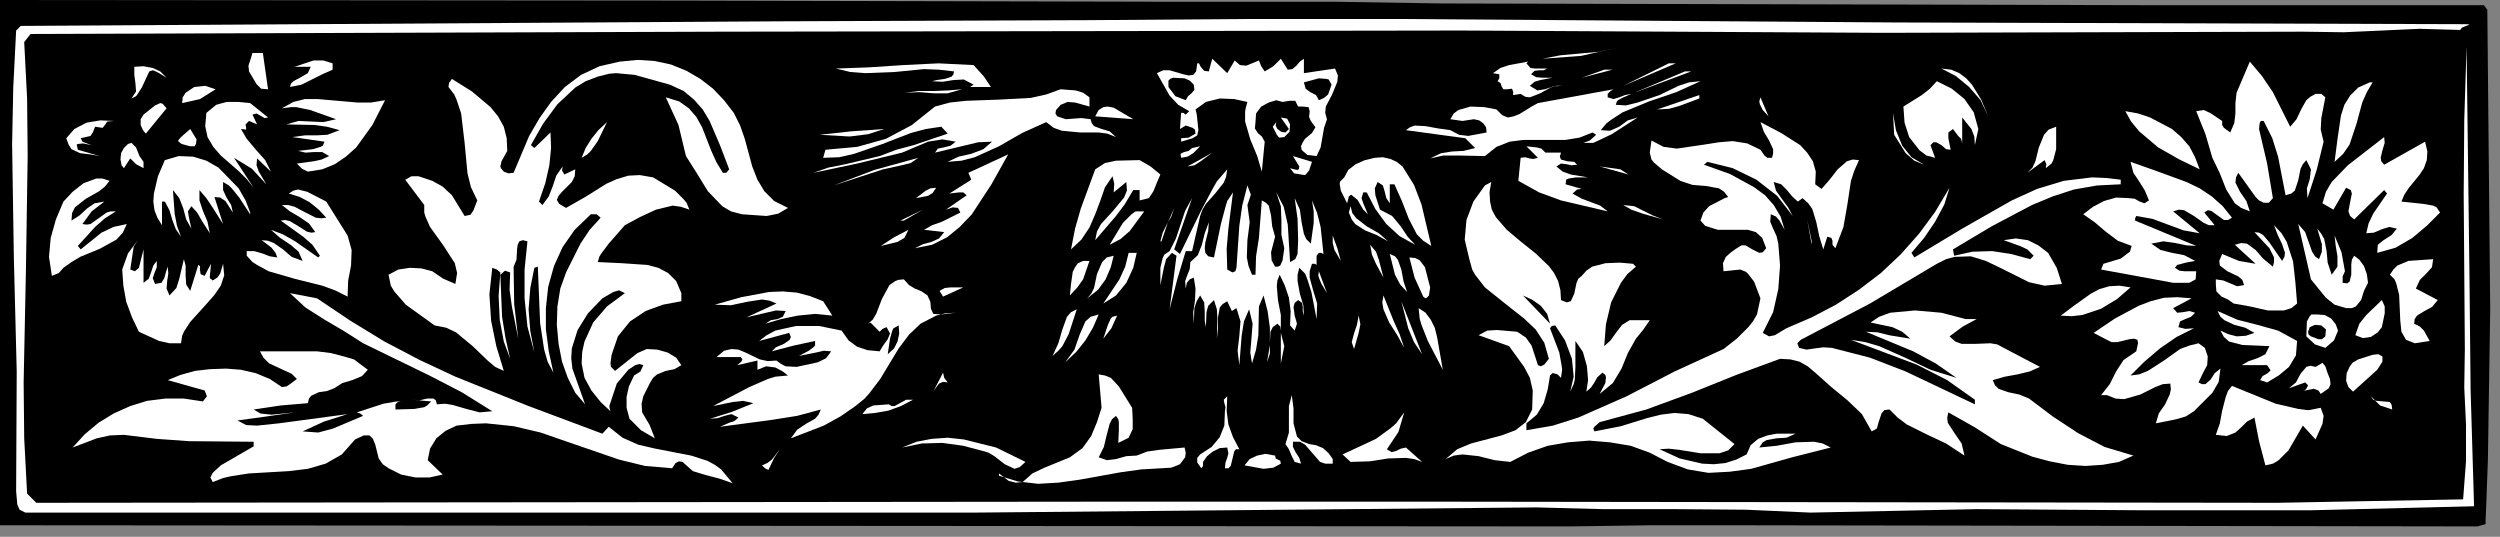
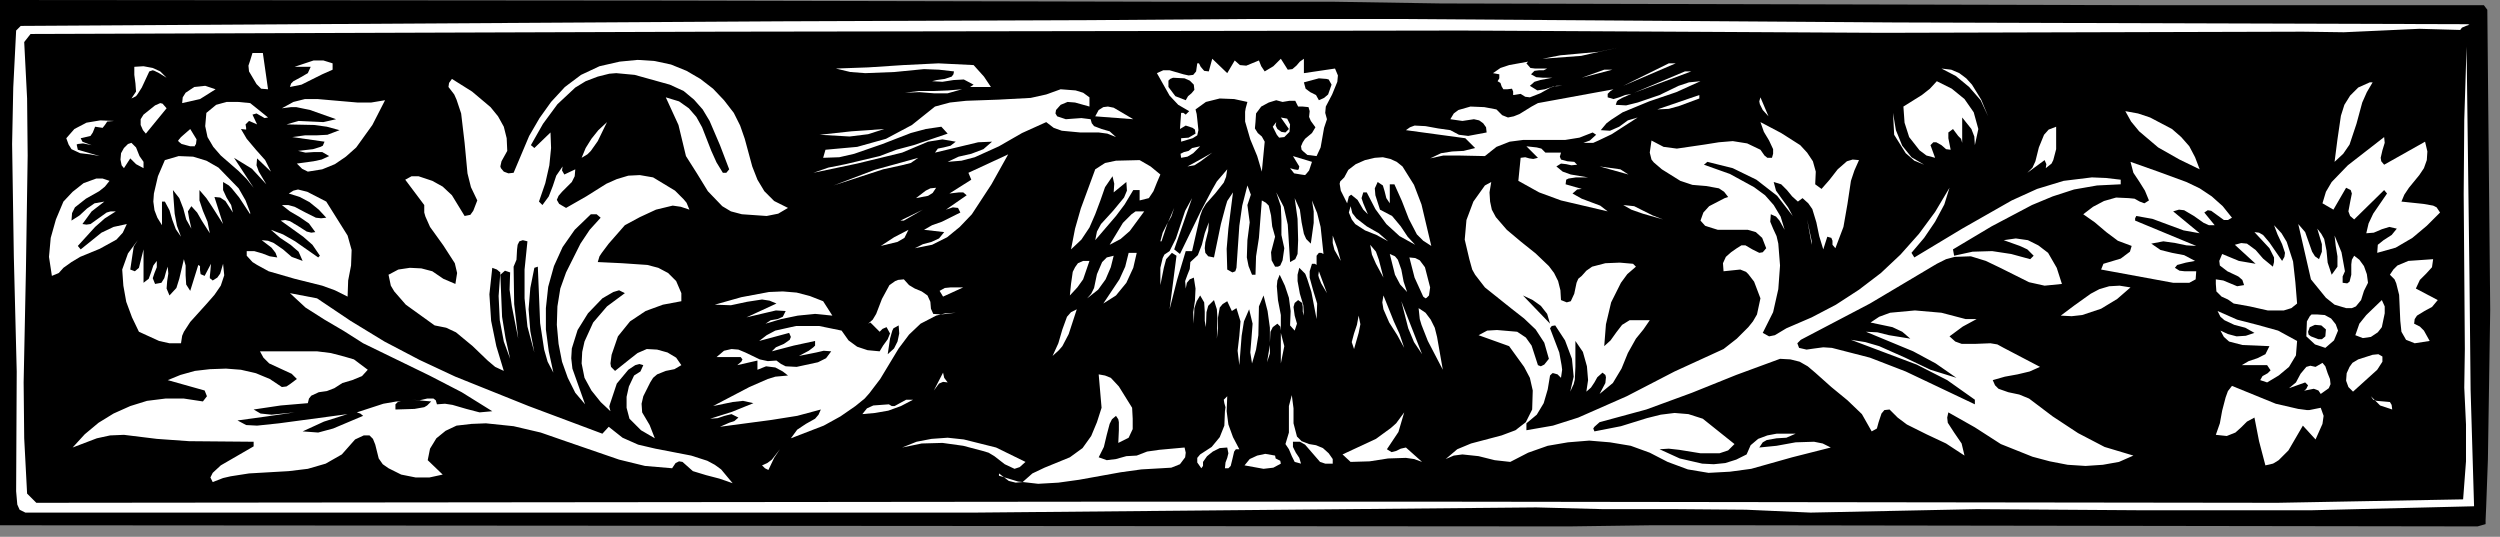
<svg xmlns="http://www.w3.org/2000/svg" xmlns:ns1="http://sodipodi.sourceforge.net/DTD/sodipodi-0.dtd" xmlns:ns2="http://www.inkscape.org/namespaces/inkscape" version="1.0" width="76.482mm" height="16.422mm" id="svg228" ns1:docname="CC001479.WMF">
  <rect width="100%" height="100%" fill="#808080" stroke="none" />
  <ns1:namedview pagecolor="#ffffff" bordercolor="#666666" borderopacity="1" objecttolerance="10" gridtolerance="10" guidetolerance="10" ns2:pageopacity="0" ns2:pageshadow="2" ns2:window-width="640" ns2:window-height="480" id="namedview230" />
  <defs id="defs6">
    <clipPath clipPathUnits="userSpaceOnUse" id="clipWmfPath1">
      <path d="M 0,0 L 288.933,0 L 288.933,61.933 L 0,61.933 z" id="path2" />
    </clipPath>
    <pattern id="WMFhbasepattern" patternUnits="userSpaceOnUse" width="6" height="6" x="0" y="0" />
  </defs>
  <path style="fill:#000000;fill-rule:nonzero;fill-opacity:1;stroke:none;" clip-path="url(#clipWmfPath1)" d="  M 166.628,0.4   L 247.943,0.599   L 287.2,0.599   L 287.6,1.132   L 287.934,35.828   L 287.667,53.143   L 287.467,58.604   L 287.4,60.135   L 287.4,60.468   L 287.4,60.602   L 286.467,60.868   L 200.687,60.735   L 190.889,60.735   L 181.425,60.868   L 0,60.735   L 0,0   L 78.049,0.067   L 134.636,0.2   L 154.098,0.2   L 166.628,0.4  z " id="path8" />
  <path style="fill:#ffffff;fill-rule:nonzero;fill-opacity:1;stroke:none;" clip-path="url(#clipWmfPath1)" d="  M 219.216,2.597   L 285.334,2.797   L 285.534,2.864   L 285.134,2.997   L 284.668,3.197   L 284.468,3.463   L 279.735,3.33   L 275.403,3.53   L 271.004,3.729   L 266.272,3.663   L 217.683,3.796   L 169.028,3.53   L 83.381,3.663   L 3.533,3.929   L 2.799,4.861   L 3.133,11.388   L 3.199,17.981   L 2.999,31.166   L 2.733,44.219   L 2.799,50.679   L 3.133,57.072   L 4.199,58.137   L 130.237,58.004   L 164.962,58.004   L 263.339,58.137   L 284.801,57.738   L 285.134,53.343   L 285.134,49.081   L 284.934,44.818   L 285.001,40.357   L 284.868,22.443   L 284.934,13.852   L 285.201,5.394   L 285.534,31.832   L 285.667,45.085   L 286.067,58.537   L 267.138,59.003   L 247.943,59.003   L 228.547,58.87   L 209.352,59.27   L 201.887,58.937   L 193.689,58.87   L 185.357,58.87   L 177.626,58.67   L 112.707,59.27   L 2.933,59.27   L 2.266,58.937   L 2,58.337   L 1.866,56.806   L 1.933,42.954   L 1.6,29.701   L 1.4,16.649   L 1.533,10.122   L 1.866,3.53   L 2.399,2.997   L 90.312,2.464   L 125.838,2.331   L 144.033,2.198   L 161.829,2.198   L 219.216,2.597  z " id="path10" />
  <path style="fill:#ffffff;fill-rule:nonzero;fill-opacity:1;stroke:none;" clip-path="url(#clipWmfPath1)" d="  M 186.957,5.527   L 182.824,6.46   L 178.359,6.793   L 180.425,6.393   L 182.625,6.193   L 184.824,5.994   L 186.957,5.527  z " id="path12" />
  <path style="fill:#ffffff;fill-rule:nonzero;fill-opacity:1;stroke:none;" clip-path="url(#clipWmfPath1)" d="  M 30.993,10.322   L 30.193,10.256   L 29.66,9.723   L 28.793,8.258   L 28.727,7.592   L 28.927,6.992   L 29.193,6.127   L 30.393,6.127   L 30.993,10.322  z " id="path14" />
  <path style="fill:#ffffff;fill-rule:nonzero;fill-opacity:1;stroke:none;" clip-path="url(#clipWmfPath1)" d="  M 142.767,6.992   L 143.367,7.525   L 144.1,7.592   L 145.566,6.992   L 145.833,7.658   L 146.233,8.258   L 147.233,7.658   L 148.099,6.793   L 148.899,8.058   L 149.432,7.991   L 149.899,7.592   L 150.299,7.126   L 150.765,6.793   L 150.765,8.458   L 154.364,7.925   L 154.698,8.724   L 154.631,9.456   L 154.031,10.922   L 153.298,12.32   L 153.231,13.053   L 153.431,13.785   L 153.098,14.784   L 152.898,15.916   L 152.698,17.048   L 152.232,18.047   L 151.165,17.914   L 150.699,17.515   L 150.499,17.315   L 150.432,16.915   L 150.632,16.449   L 150.899,16.049   L 151.698,15.383   L 152.098,14.718   L 151.565,13.985   L 151.365,13.519   L 151.432,12.853   L 151.298,12.387   L 150.632,12.32   L 150.099,12.32   L 149.765,11.654   L 149.099,11.654   L 148.299,11.787   L 147.566,11.588   L 146.699,11.854   L 145.833,12.32   L 145.233,13.119   L 145.167,14.118   L 145.1,14.851   L 145.433,15.383   L 145.9,15.783   L 146.233,16.382   L 145.9,19.845   L 145.366,18.047   L 144.567,16.116   L 143.967,14.052   L 143.967,12.919   L 144.033,12.52   L 144.233,11.787   L 142.7,11.454   L 141.034,11.388   L 139.435,11.787   L 138.235,12.653   L 138.368,13.186   L 138.435,13.785   L 138.568,15.05   L 138.435,15.65   L 137.902,15.983   L 136.569,16.382   L 136.569,15.983   L 137.435,15.916   L 138.235,15.45   L 138.168,14.984   L 137.902,14.784   L 137.102,14.518   L 136.435,14.917   L 136.502,13.985   L 136.569,13.053   L 136.835,13.053   L 137.102,13.252   L 137.502,12.853   L 136.235,12.12   L 135.235,11.055   L 133.769,8.458   L 134.502,8.125   L 135.235,8.125   L 136.835,8.591   L 137.435,8.724   L 137.968,8.657   L 138.301,8.258   L 138.435,7.325   L 138.635,7.325   L 138.835,7.725   L 139.235,8.191   L 139.768,8.258   L 140.168,6.793   L 141.901,8.458   L 142.767,6.992  z " id="path16" />
  <path style="fill:#ffffff;fill-rule:nonzero;fill-opacity:1;stroke:none;" clip-path="url(#clipWmfPath1)" d="  M 38.458,8.058   L 37.258,8.591   L 36.058,9.19   L 34.859,9.789   L 33.526,10.056   L 33.659,9.656   L 33.926,9.39   L 34.792,8.924   L 35.592,8.458   L 35.925,7.725   L 34.059,7.725   L 36.258,6.992   L 37.391,6.992   L 38.458,7.325   L 38.458,8.058  z " id="path18" />
  <path style="fill:#ffffff;fill-rule:nonzero;fill-opacity:1;stroke:none;" clip-path="url(#clipWmfPath1)" d="  M 84.847,13.053   L 85.58,14.518   L 86.113,16.049   L 86.98,19.246   L 87.58,20.778   L 88.38,22.11   L 89.513,23.242   L 91.112,24.041   L 89.979,24.707   L 88.646,24.973   L 85.78,24.773   L 84.514,24.44   L 83.514,23.841   L 81.848,22.11   L 80.581,20.045   L 79.315,18.047   L 78.449,14.451   L 76.982,11.255   L 78.515,11.721   L 79.648,12.52   L 80.515,13.519   L 81.181,14.718   L 82.248,17.448   L 82.848,18.78   L 83.581,19.979   L 83.981,19.979   L 84.314,19.579   L 83.247,16.782   L 82.048,13.985   L 81.248,12.653   L 80.248,11.521   L 79.048,10.522   L 77.449,9.789   L 73.383,8.657   L 71.25,8.458   L 70.45,8.524   L 69.117,8.857   L 67.718,9.39   L 66.518,10.122   L 64.452,12.054   L 62.786,14.318   L 61.386,16.782   L 61.786,17.115   L 63.652,15.317   L 63.719,17.115   L 63.519,19.113   L 63.052,21.177   L 62.319,23.308   L 62.719,23.708   L 63.452,22.709   L 63.919,21.51   L 64.318,20.311   L 65.052,19.246   L 64.985,19.712   L 65.252,20.178   L 66.518,19.579   L 66.451,20.378   L 66.118,21.044   L 64.985,22.176   L 64.585,22.642   L 64.385,23.108   L 64.652,23.575   L 65.452,24.041   L 67.784,22.709   L 70.117,21.244   L 71.317,20.711   L 72.65,20.311   L 73.983,20.245   L 75.516,20.511   L 78.049,22.043   L 79.048,23.042   L 79.382,23.441   L 79.715,24.241   L 78.715,23.908   L 77.782,23.774   L 75.849,24.241   L 73.983,25.106   L 72.25,26.039   L 70.384,28.17   L 69.584,29.235   L 69.317,29.635   L 69.117,30.301   L 71.917,30.434   L 74.849,30.634   L 76.116,30.967   L 77.249,31.566   L 78.182,32.498   L 78.782,33.897   L 78.782,34.829   L 76.649,35.229   L 74.649,35.961   L 72.85,37.16   L 71.45,38.892   L 70.717,41.023   L 70.584,42.021   L 70.65,42.421   L 71.117,42.887   L 72.783,41.555   L 73.716,40.823   L 74.783,40.357   L 75.982,40.423   L 77.182,40.756   L 78.182,41.356   L 78.782,42.221   L 77.982,42.687   L 76.982,42.887   L 75.982,43.287   L 75.516,43.686   L 75.183,44.219   L 74.383,45.817   L 74.183,46.683   L 74.25,47.682   L 75.116,49.147   L 75.716,50.679   L 74.116,49.747   L 72.783,48.415   L 72.45,47.149   L 72.45,45.884   L 72.717,44.685   L 73.316,43.42   L 74.05,42.954   L 74.383,42.221   L 73.916,42.088   L 73.45,42.221   L 72.65,42.754   L 71.317,44.352   L 70.784,45.951   L 70.517,46.75   L 70.45,47.016   L 70.584,47.549   L 69.451,46.483   L 68.384,45.151   L 67.584,43.686   L 67.251,42.021   L 67.318,40.69   L 67.584,39.491   L 68.584,37.293   L 70.184,35.429   L 72.25,33.897   L 71.583,33.564   L 70.917,33.764   L 69.651,34.496   L 67.984,36.228   L 66.785,38.159   L 66.118,40.29   L 66.051,41.422   L 66.185,42.621   L 67.651,46.75   L 66.518,45.418   L 65.652,43.686   L 64.985,41.822   L 64.585,39.757   L 64.385,37.56   L 64.452,35.429   L 64.785,33.364   L 65.452,31.499   L 67.118,28.17   L 68.184,26.571   L 69.451,25.173   L 68.984,24.773   L 68.318,24.773   L 66.451,26.571   L 65.052,28.569   L 64.052,30.767   L 63.385,33.164   L 63.119,35.628   L 63.119,38.092   L 63.452,40.623   L 63.985,43.087   L 63.319,41.822   L 62.919,40.423   L 62.452,37.36   L 62.186,30.834   L 61.786,30.967   L 61.319,33.298   L 61.119,35.762   L 61.319,38.292   L 61.786,40.756   L 60.986,37.759   L 60.653,34.496   L 60.653,31.166   L 60.986,27.903   L 60.453,27.77   L 60.053,27.903   L 59.853,28.303   L 59.786,28.836   L 59.72,30.034   L 59.386,30.834   L 59.453,35.162   L 59.92,39.158   L 59.186,35.429   L 58.92,33.497   L 58.986,31.499   L 58.387,31.3   L 57.853,31.766   L 58.053,36.627   L 58.453,39.091   L 58.986,41.489   L 58.253,39.491   L 57.787,37.027   L 57.653,34.23   L 57.853,31.499   L 57.453,31.166   L 56.92,30.967   L 56.587,34.03   L 56.787,37.093   L 57.387,40.024   L 58.253,42.887   L 57.253,42.421   L 56.387,41.689   L 54.654,40.024   L 52.721,38.425   L 51.588,37.893   L 50.255,37.626   L 46.923,35.229   L 45.589,33.697   L 45.19,33.031   L 44.923,31.766   L 46.056,31.166   L 47.389,30.967   L 48.722,31.033   L 49.988,31.366   L 51.255,32.232   L 52.655,32.831   L 52.854,31.566   L 52.588,30.434   L 51.255,28.369   L 49.722,26.238   L 49.189,25.04   L 49.055,24.574   L 49.055,23.708   L 46.856,20.778   L 47.589,20.378   L 48.389,20.378   L 49.988,20.911   L 51.188,21.577   L 52.255,22.576   L 53.721,24.973   L 54.387,24.84   L 54.721,24.374   L 55.187,23.175   L 54.454,21.643   L 54.054,20.045   L 53.721,16.516   L 53.321,13.119   L 52.788,11.521   L 52.521,10.922   L 51.855,10.056   L 51.921,9.59   L 52.255,9.124   L 54.587,10.589   L 56.72,12.387   L 57.587,13.452   L 58.253,14.651   L 58.586,15.983   L 58.653,17.448   L 57.987,18.647   L 57.853,19.246   L 57.92,19.446   L 58.253,19.845   L 58.786,20.045   L 59.386,19.979   L 61.186,15.716   L 62.386,13.652   L 63.719,11.787   L 65.318,10.056   L 67.185,8.657   L 69.317,7.658   L 71.65,7.126   L 73.716,6.926   L 75.716,7.059   L 77.582,7.459   L 79.382,8.191   L 80.981,9.124   L 82.448,10.256   L 83.714,11.588   L 84.847,13.053  z " id="path20" />
  <path style="fill:#ffffff;fill-rule:nonzero;fill-opacity:1;stroke:none;" clip-path="url(#clipWmfPath1)" d="  M 113.774,8.857   L 114.574,10.056   L 112.174,10.056   L 112.574,9.789   L 111.441,9.19   L 110.241,9.257   L 108.975,9.456   L 107.775,9.39   L 108.308,9.257   L 109.241,9.124   L 110.041,8.857   L 110.241,8.591   L 110.308,8.258   L 108.575,8.058   L 106.842,7.991   L 103.443,8.324   L 100.044,8.458   L 98.311,8.324   L 96.644,7.925   L 100.377,7.792   L 104.443,7.525   L 108.508,7.325   L 112.574,7.525   L 113.774,8.857  z " id="path22" />
  <path style="fill:#ffffff;fill-rule:nonzero;fill-opacity:1;stroke:none;" clip-path="url(#clipWmfPath1)" d="  M 176.493,7.325   L 176.959,7.858   L 177.492,7.925   L 178.892,7.925   L 178.492,8.125   L 177.959,8.125   L 177.426,8.191   L 177.026,8.591   L 177.626,8.924   L 178.426,8.99   L 179.492,8.99   L 178.092,9.257   L 177.426,9.456   L 176.893,9.923   L 177.759,10.455   L 178.625,10.322   L 179.625,9.989   L 180.625,9.923   L 179.958,9.923   L 179.292,10.122   L 178.092,10.788   L 176.893,11.255   L 176.359,11.188   L 175.826,10.855   L 175.426,10.922   L 175.026,10.988   L 174.96,10.988   L 174.96,10.589   L 174.826,10.256   L 174.293,10.322   L 173.827,10.322   L 173.627,9.989   L 173.493,9.59   L 173.16,9.39   L 173.36,9.057   L 173.36,8.591   L 172.627,8.458   L 173.493,7.858   L 174.493,7.525   L 176.693,7.126   L 176.493,7.325  z " id="path24" />
-   <path style="fill:#ffffff;fill-rule:nonzero;fill-opacity:1;stroke:none;" clip-path="url(#clipWmfPath1)" d="  M 264.806,14.651   L 265.539,13.785   L 266.072,12.653   L 266.672,11.588   L 267.138,11.188   L 267.738,10.855   L 268.405,10.855   L 268.871,11.255   L 268.405,13.652   L 268.338,14.984   L 268.671,16.382   L 267.872,19.646   L 266.805,22.909   L 266.738,21.777   L 267.072,20.711   L 267.205,19.579   L 266.672,18.513   L 266.272,18.98   L 266.005,19.512   L 265.739,20.844   L 265.339,22.043   L 264.939,22.376   L 264.272,22.576   L 263.406,18.114   L 262.739,15.983   L 261.74,13.985   L 261.406,13.985   L 261.273,14.251   L 261.206,14.917   L 262.14,18.913   L 262.806,22.909   L 262.339,23.441   L 261.74,23.441   L 261.206,23.175   L 260.807,22.776   L 258.807,19.979   L 258.54,20.511   L 258.474,21.111   L 259.007,22.176   L 259.74,23.242   L 260.14,24.44   L 259.14,24.041   L 258.407,23.508   L 257.407,21.91   L 256.674,20.045   L 255.808,18.247   L 255.008,15.517   L 253.941,12.853   L 254.808,12.72   L 255.541,13.053   L 256.941,13.985   L 256.941,14.451   L 257.141,14.784   L 257.874,15.317   L 258.34,14.251   L 258.474,13.119   L 258.474,11.921   L 258.607,10.722   L 260.14,7.126   L 261.54,8.791   L 262.806,10.655   L 264.806,14.651  z " id="path26" />
  <path style="fill:#ffffff;fill-rule:nonzero;fill-opacity:1;stroke:none;" clip-path="url(#clipWmfPath1)" d="  M 187.69,9.923   L 192.955,7.325   L 193.755,7.325   L 187.69,9.923  z " id="path28" />
  <path style="fill:#ffffff;fill-rule:nonzero;fill-opacity:1;stroke:none;" clip-path="url(#clipWmfPath1)" d="  M 19.262,8.99   L 18.396,8.458   L 17.863,8.191   L 17.663,8.125   L 17.263,8.258   L 16.396,10.122   L 15.93,10.855   L 15.73,11.121   L 15.196,11.388   L 15.73,10.589   L 15.663,9.656   L 15.53,8.657   L 15.53,7.725   L 16.596,7.658   L 17.663,7.858   L 18.529,8.258   L 19.262,8.99  z " id="path30" />
  <path style="fill:#ffffff;fill-rule:nonzero;fill-opacity:1;stroke:none;" clip-path="url(#clipWmfPath1)" d="  M 229.88,13.452   L 229.014,11.588   L 227.681,10.056   L 226.148,8.791   L 224.482,7.925   L 225.615,8.058   L 226.548,8.458   L 227.348,9.057   L 228.014,9.789   L 229.08,11.521   L 229.88,13.452  z " id="path32" />
  <path style="fill:#ffffff;fill-rule:nonzero;fill-opacity:1;stroke:none;" clip-path="url(#clipWmfPath1)" d="  M 182.891,8.99   L 185.491,8.058   L 186.424,8.058   L 182.891,8.99  z " id="path34" />
  <path style="fill:#ffffff;fill-rule:nonzero;fill-opacity:1;stroke:none;" clip-path="url(#clipWmfPath1)" d="  M 188.956,10.722   L 194.822,8.258   L 195.555,8.258   L 188.956,10.722  z " id="path36" />
  <path style="fill:#000000;fill-rule:nonzero;fill-opacity:1;stroke:none;" clip-path="url(#clipWmfPath1)" d="  M 138.035,9.789   L 138.101,10.389   L 137.768,10.788   L 137.368,11.121   L 137.102,11.588   L 135.902,11.121   L 135.102,10.056   L 135.102,9.323   L 135.302,9.124   L 135.635,8.99   L 136.968,9.057   L 137.568,9.323   L 138.035,9.789  z " id="path38" />
  <path style="fill:#000000;fill-rule:nonzero;fill-opacity:1;stroke:none;" clip-path="url(#clipWmfPath1)" d="  M 153.964,9.789   L 153.565,10.922   L 153.098,11.321   L 152.498,11.588   L 152.165,10.988   L 151.498,10.655   L 150.965,10.256   L 150.765,9.523   L 152.498,9.057   L 153.365,9.124   L 153.631,9.19   L 153.964,9.789  z " id="path40" />
  <path style="fill:#ffffff;fill-rule:nonzero;fill-opacity:1;stroke:none;" clip-path="url(#clipWmfPath1)" d="  M 196.621,9.39   L 193.822,10.655   L 190.689,11.721   L 187.623,12.986   L 186.29,13.852   L 185.757,14.251   L 185.091,15.05   L 186.157,15.117   L 187.223,14.651   L 188.223,13.918   L 189.356,13.585   L 186.357,15.517   L 184.824,16.249   L 184.224,16.516   L 183.091,16.516   L 183.824,16.249   L 184.557,15.583   L 184.158,15.317   L 182.625,15.916   L 180.958,16.183   L 177.692,16.183   L 176.093,16.183   L 174.56,16.382   L 173.027,16.982   L 171.694,18.047   L 168.561,17.981   L 166.895,17.981   L 165.362,18.314   L 166.628,17.714   L 167.895,17.515   L 169.228,17.448   L 170.561,17.115   L 169.428,15.983   L 162.562,15.05   L 163.029,14.718   L 163.562,14.518   L 164.829,14.584   L 166.295,14.851   L 167.695,15.05   L 168.694,15.583   L 169.761,15.716   L 171.894,15.317   L 171.827,14.718   L 171.494,14.251   L 171.027,13.918   L 170.427,13.785   L 169.094,13.985   L 167.695,13.785   L 168.095,13.119   L 168.628,12.72   L 170.027,12.32   L 171.627,12.387   L 173.027,12.653   L 173.693,13.319   L 174.36,13.585   L 175.026,13.452   L 175.693,13.186   L 177.092,12.32   L 177.826,11.921   L 178.559,11.787   L 186.557,10.322   L 186.224,10.522   L 185.89,10.855   L 185.89,11.255   L 186.557,11.454   L 187.223,11.255   L 187.89,10.988   L 188.623,10.855   L 187.557,11.321   L 187.09,11.588   L 186.957,11.721   L 186.824,12.12   L 188.023,12.187   L 189.356,11.854   L 191.889,10.988   L 194.089,9.923   L 195.288,9.523   L 196.621,9.39  z " id="path42" />
  <path style="fill:#ffffff;fill-rule:nonzero;fill-opacity:1;stroke:none;" clip-path="url(#clipWmfPath1)" d="  M 228.747,14.917   L 228.347,16.782   L 228.281,15.783   L 227.947,14.917   L 226.881,13.585   L 226.881,16.516   L 226.748,16.049   L 226.414,15.716   L 225.815,14.917   L 225.281,15.317   L 225.281,15.983   L 225.548,17.315   L 225.015,17.248   L 224.482,16.782   L 223.882,16.449   L 223.548,16.449   L 223.215,16.782   L 223.748,18.247   L 222.749,17.981   L 221.949,17.381   L 220.749,15.85   L 220.216,14.185   L 220.083,12.32   L 222.215,10.988   L 223.149,10.256   L 223.948,9.39   L 225.681,10.256   L 227.148,11.454   L 228.214,12.986   L 228.747,14.917  z " id="path44" />
  <path style="fill:#ffffff;fill-rule:nonzero;fill-opacity:1;stroke:none;" clip-path="url(#clipWmfPath1)" d="  M 100.91,9.523   L 103.909,9.523   L 100.91,9.523  z " id="path46" />
  <path style="fill:#ffffff;fill-rule:nonzero;fill-opacity:1;stroke:none;" clip-path="url(#clipWmfPath1)" d="  M 274.337,9.523   L 273.67,10.655   L 273.137,11.854   L 272.47,14.318   L 271.671,16.715   L 270.938,17.781   L 269.938,18.713   L 270.271,16.116   L 270.671,13.386   L 271.071,12.12   L 271.737,11.055   L 272.67,10.122   L 274.003,9.523   L 274.337,9.523  z " id="path48" />
  <path style="fill:#ffffff;fill-rule:nonzero;fill-opacity:1;stroke:none;" clip-path="url(#clipWmfPath1)" d="  M 24.928,10.322   L 23.128,11.454   L 21.062,11.921   L 21.128,11.255   L 21.462,10.722   L 22.461,10.056   L 23.728,9.923   L 24.928,10.322  z " id="path50" />
  <path style="fill:#ffffff;fill-rule:nonzero;fill-opacity:1;stroke:none;" clip-path="url(#clipWmfPath1)" d="  M 111.241,10.322   L 109.575,10.788   L 107.975,10.788   L 106.309,10.655   L 104.643,10.722   L 106.242,10.522   L 107.975,10.522   L 109.641,10.455   L 111.241,10.322  z " id="path52" />
  <path style="fill:#ffffff;fill-rule:nonzero;fill-opacity:1;stroke:none;" clip-path="url(#clipWmfPath1)" d="  M 125.971,11.255   L 125.971,12.32   L 124.305,11.854   L 123.438,11.787   L 122.638,12.12   L 122.105,12.72   L 122.039,13.119   L 122.238,13.452   L 123.238,13.785   L 124.105,13.719   L 125.038,13.652   L 126.104,13.785   L 126.238,14.251   L 126.504,14.584   L 127.371,14.917   L 128.304,15.184   L 129.037,15.85   L 128.037,15.45   L 127.037,15.317   L 124.905,15.317   L 122.772,15.117   L 121.839,14.784   L 120.972,14.118   L 118.173,15.383   L 115.507,16.915   L 112.707,18.18   L 111.174,18.58   L 109.575,18.713   L 110.841,18.114   L 112.307,17.781   L 113.707,17.248   L 114.707,16.382   L 113.107,16.449   L 111.441,16.849   L 108.108,17.648   L 108.442,17.182   L 109.108,17.048   L 109.908,16.849   L 110.508,16.382   L 108.975,16.116   L 107.309,16.382   L 104.309,17.648   L 99.11,18.913   L 94.045,19.979   L 95.778,19.379   L 97.777,18.98   L 101.71,18.047   L 103.643,17.315   L 105.642,16.782   L 109.575,15.45   L 108.842,14.651   L 107.042,14.917   L 105.309,15.383   L 102.043,16.649   L 98.777,17.781   L 97.044,18.18   L 95.178,18.247   L 95.445,17.315   L 99.11,16.982   L 102.443,16.049   L 105.442,14.451   L 108.108,12.32   L 109.841,11.854   L 111.708,11.654   L 115.44,11.521   L 119.173,11.321   L 120.972,10.922   L 122.638,10.322   L 124.371,10.455   L 125.238,10.722   L 125.971,11.255  z " id="path54" />
  <path style="fill:#ffffff;fill-rule:nonzero;fill-opacity:1;stroke:none;" clip-path="url(#clipWmfPath1)" d="  M 196.488,11.388   L 194.155,12.253   L 192.955,12.586   L 191.622,12.653   L 196.488,10.988   L 196.488,11.388  z " id="path56" />
  <path style="fill:#ffffff;fill-rule:nonzero;fill-opacity:1;stroke:none;" clip-path="url(#clipWmfPath1)" d="  M 204.486,13.452   L 203.82,12.72   L 203.486,12.054   L 203.42,11.721   L 203.553,11.255   L 204.486,13.452  z " id="path58" />
  <path style="fill:#ffffff;fill-rule:nonzero;fill-opacity:1;stroke:none;" clip-path="url(#clipWmfPath1)" d="  M 44.523,11.588   L 43.057,14.451   L 41.19,17.048   L 39.991,18.114   L 38.724,18.98   L 37.258,19.579   L 35.592,19.845   L 34.925,19.512   L 34.325,18.913   L 36.258,18.647   L 37.191,18.447   L 38.058,18.047   L 37.258,17.581   L 36.325,17.581   L 35.325,17.648   L 34.459,17.448   L 36.192,17.248   L 37.058,16.982   L 37.325,16.849   L 37.525,16.382   L 33.792,15.85   L 35.259,15.65   L 36.592,15.65   L 37.858,15.583   L 39.258,15.05   L 37.791,14.651   L 36.325,14.451   L 33.126,14.385   L 34.525,13.985   L 35.992,14.052   L 37.391,14.118   L 38.858,13.785   L 35.858,12.72   L 34.259,12.387   L 33.659,12.387   L 32.592,12.52   L 33.926,11.787   L 35.259,11.454   L 36.725,11.454   L 38.258,11.588   L 41.324,11.854   L 42.923,11.854   L 44.523,11.588  z " id="path60" />
  <path style="fill:#ffffff;fill-rule:nonzero;fill-opacity:1;stroke:none;" clip-path="url(#clipWmfPath1)" d="  M 30.993,13.585   L 30.593,13.652   L 30.126,13.386   L 29.66,13.119   L 29.193,13.252   L 29.726,14.385   L 28.793,13.985   L 28.393,14.385   L 28.46,14.784   L 28.46,14.984   L 27.86,14.917   L 28.527,16.049   L 29.593,17.315   L 30.66,18.513   L 31.326,19.845   L 29.726,18.314   L 29.66,19.113   L 29.926,19.845   L 30.793,21.31   L 29.127,19.512   L 27.06,18.247   L 29.327,21.71   L 28.527,20.711   L 27.594,19.779   L 25.527,17.981   L 24.661,16.982   L 23.994,15.85   L 23.728,14.584   L 23.861,13.053   L 24.994,12.12   L 26.194,11.787   L 27.527,11.787   L 28.927,11.921   L 29.926,12.72   L 30.993,13.585  z " id="path62" />
  <path style="fill:#ffffff;fill-rule:nonzero;fill-opacity:1;stroke:none;" clip-path="url(#clipWmfPath1)" d="  M 19.262,12.52   L 16.863,15.45   L 16.53,15.05   L 16.263,14.451   L 16.263,13.785   L 16.596,13.252   L 17.929,12.187   L 18.529,11.921   L 18.796,11.987   L 19.262,12.52  z " id="path64" />
  <path style="fill:#ffffff;fill-rule:nonzero;fill-opacity:1;stroke:none;" clip-path="url(#clipWmfPath1)" d="  M 131.036,13.785   L 126.637,13.452   L 127.037,12.72   L 127.571,12.387   L 128.104,12.32   L 128.77,12.453   L 131.036,13.785  z " id="path66" />
  <path style="fill:#ffffff;fill-rule:nonzero;fill-opacity:1;stroke:none;" clip-path="url(#clipWmfPath1)" d="  M 254.341,19.579   L 252.009,18.447   L 249.542,17.048   L 247.343,15.184   L 246.41,14.052   L 245.743,12.853   L 247.21,13.119   L 248.609,13.585   L 251.142,14.917   L 252.208,15.85   L 253.142,16.915   L 253.808,18.18   L 254.341,19.579  z " id="path68" />
  <path style="fill:#ffffff;fill-rule:nonzero;fill-opacity:1;stroke:none;" clip-path="url(#clipWmfPath1)" d="  M 222.482,19.046   L 221.349,18.58   L 220.349,17.714   L 219.016,15.583   L 218.883,13.053   L 219.216,15.05   L 219.949,16.849   L 221.016,18.18   L 222.482,19.046  z " id="path70" />
  <path style="fill:#ffffff;fill-rule:nonzero;fill-opacity:1;stroke:none;" clip-path="url(#clipWmfPath1)" d="  M 149.166,14.385   L 149.099,15.25   L 148.499,15.85   L 147.899,15.916   L 147.633,15.583   L 147.166,14.651   L 147.566,14.118   L 147.499,14.518   L 147.699,14.917   L 148.166,15.25   L 148.632,15.317   L 149.032,14.917   L 148.099,13.585   L 148.832,13.719   L 149.166,14.385  z " id="path72" />
  <path style="fill:#ffffff;fill-rule:nonzero;fill-opacity:1;stroke:none;" clip-path="url(#clipWmfPath1)" d="  M 13.197,13.985   L 12.397,14.052   L 12.131,14.451   L 11.864,14.784   L 10.997,14.651   L 10.731,15.317   L 10.464,15.716   L 9.331,15.983   L 9.531,16.382   L 9.864,16.516   L 10.598,16.782   L 9.598,16.582   L 8.998,16.649   L 8.865,16.715   L 8.998,17.315   L 11.531,18.047   L 10.398,17.847   L 9.265,17.714   L 8.265,17.248   L 7.932,16.715   L 7.665,15.983   L 8.598,14.917   L 9.998,14.185   L 11.597,13.918   L 13.197,13.985  z " id="path74" />
  <path style="fill:#ffffff;fill-rule:nonzero;fill-opacity:1;stroke:none;" clip-path="url(#clipWmfPath1)" d="  M 67.251,18.247   L 67.718,17.115   L 68.384,16.049   L 69.184,15.05   L 70.184,14.118   L 69.117,16.316   L 68.318,17.448   L 67.918,17.847   L 67.251,18.247  z " id="path76" />
  <path style="fill:#ffffff;fill-rule:nonzero;fill-opacity:1;stroke:none;" clip-path="url(#clipWmfPath1)" d="  M 209.885,21.31   L 210.618,21.843   L 211.551,20.778   L 212.484,19.579   L 213.551,18.647   L 214.217,18.447   L 214.95,18.513   L 214.417,19.712   L 214.017,20.911   L 213.617,23.575   L 213.151,26.238   L 212.218,28.702   L 211.884,28.303   L 211.884,27.837   L 211.751,27.504   L 211.285,27.371   L 210.818,28.836   L 210.351,27.304   L 210.018,25.706   L 209.552,24.174   L 209.085,23.508   L 208.419,22.909   L 207.885,23.308   L 207.219,22.709   L 206.619,21.976   L 205.952,21.31   L 205.086,21.044   L 205.353,22.043   L 206.019,22.975   L 206.752,23.974   L 207.286,24.973   L 205.486,22.642   L 203.086,20.778   L 200.354,19.446   L 197.421,18.713   L 197.021,19.046   L 200.021,20.112   L 202.82,21.643   L 204.086,22.576   L 205.086,23.708   L 205.886,25.04   L 206.352,26.571   L 205.753,25.506   L 205.353,25.04   L 204.753,24.773   L 204.686,25.639   L 205.019,26.438   L 205.419,27.304   L 205.619,28.17   L 205.819,30.7   L 205.619,33.431   L 205.019,36.095   L 203.82,38.492   L 204.553,38.892   L 205.219,38.758   L 206.552,37.959   L 209.485,36.694   L 212.284,35.229   L 214.95,33.497   L 217.483,31.566   L 219.749,29.435   L 221.882,27.038   L 223.748,24.507   L 225.415,21.71   L 224.815,23.641   L 223.748,25.639   L 222.482,27.504   L 221.016,29.235   L 221.349,29.768   L 226.881,26.438   L 232.613,23.175   L 235.546,21.843   L 238.612,20.911   L 241.878,20.511   L 243.477,20.578   L 245.21,20.778   L 245.21,21.31   L 242.477,21.444   L 239.811,21.91   L 237.345,22.709   L 234.946,23.708   L 230.28,26.172   L 225.815,28.836   L 225.948,29.568   L 228.081,29.102   L 230.347,29.035   L 232.546,29.368   L 234.746,29.968   L 235.146,29.568   L 234.413,28.836   L 233.546,28.436   L 231.68,27.77   L 233.08,27.57   L 234.479,27.77   L 235.679,28.369   L 236.812,29.235   L 237.812,30.967   L 238.412,32.831   L 236.412,33.031   L 234.613,32.632   L 231.28,30.967   L 229.614,30.168   L 227.881,29.635   L 226.015,29.701   L 225.015,29.968   L 223.948,30.501   L 216.217,35.096   L 208.219,39.291   L 207.819,39.691   L 208.019,40.223   L 208.885,40.423   L 209.818,40.29   L 210.818,40.157   L 211.818,40.223   L 216.217,41.356   L 220.349,42.954   L 228.347,46.75   L 228.347,46.217   L 225.148,43.953   L 221.616,42.155   L 214.017,39.291   L 215.684,39.557   L 217.283,40.024   L 220.283,41.356   L 223.215,42.754   L 226.214,43.686   L 223.815,42.021   L 221.216,40.623   L 215.75,38.359   L 217.083,38.425   L 218.416,38.758   L 220.882,39.158   L 219.949,38.359   L 218.816,37.826   L 216.283,37.293   L 217.283,36.627   L 218.55,36.161   L 221.416,35.895   L 224.482,36.161   L 227.281,36.894   L 228.547,36.894   L 226.948,37.759   L 225.415,38.892   L 226.081,39.491   L 226.814,39.757   L 228.481,39.757   L 230.147,39.691   L 230.947,39.824   L 231.68,40.223   L 235.879,42.421   L 234.679,42.954   L 233.28,43.287   L 231.813,43.553   L 230.414,43.953   L 230.68,44.552   L 231.08,44.952   L 232.213,45.351   L 233.479,45.618   L 234.613,46.084   L 237.345,48.148   L 240.278,50.079   L 243.344,51.678   L 246.676,52.677   L 245.01,53.409   L 243.144,53.742   L 241.144,53.875   L 239.078,53.742   L 237.012,53.343   L 235.012,52.81   L 231.347,51.345   L 228.347,49.414   L 225.281,47.682   L 225.148,48.281   L 225.215,48.881   L 225.948,50.013   L 226.814,51.278   L 227.148,52.677   L 225.015,51.278   L 222.749,50.213   L 220.482,49.081   L 219.416,48.281   L 218.483,47.349   L 217.883,47.416   L 217.55,47.815   L 217.217,48.814   L 217.017,49.547   L 216.417,49.88   L 215.284,47.882   L 213.617,46.284   L 211.751,44.752   L 209.885,43.087   L 209.018,42.354   L 208.085,41.822   L 207.019,41.555   L 205.819,41.489   L 200.754,43.353   L 195.622,45.418   L 190.356,47.349   L 184.957,48.814   L 184.357,49.347   L 184.224,49.547   L 184.357,49.88   L 187.423,49.28   L 190.423,48.348   L 192.022,47.948   L 193.622,47.749   L 195.222,47.882   L 196.888,48.415   L 200.554,51.345   L 199.821,52.077   L 198.821,52.41   L 196.621,52.41   L 194.155,52.011   L 192.955,51.878   L 191.889,51.944   L 194.222,53.01   L 196.821,53.609   L 198.154,53.676   L 199.487,53.542   L 200.754,53.143   L 201.953,52.544   L 202.42,51.478   L 203.286,50.745   L 204.353,50.346   L 205.419,50.146   L 207.619,50.146   L 206.552,50.612   L 205.419,50.679   L 204.286,50.879   L 203.82,51.145   L 203.42,51.744   L 205.419,51.545   L 207.619,51.145   L 209.752,51.078   L 210.751,51.278   L 211.685,51.744   L 207.219,52.876   L 202.487,54.208   L 200.021,54.541   L 197.554,54.675   L 195.155,54.275   L 192.822,53.409   L 190.756,52.344   L 188.556,51.545   L 186.157,51.145   L 183.758,50.945   L 181.292,51.145   L 178.959,51.545   L 176.693,52.344   L 174.626,53.409   L 172.827,53.209   L 170.961,52.743   L 169.094,52.544   L 168.095,52.677   L 167.161,53.076   L 168.494,51.944   L 170.094,51.278   L 173.627,50.346   L 175.226,49.747   L 176.426,48.814   L 177.159,47.349   L 177.226,45.151   L 176.893,43.686   L 176.226,42.421   L 174.493,40.024   L 170.961,38.758   L 171.96,38.226   L 173.093,38.159   L 175.426,38.359   L 176.426,39.025   L 177.092,39.957   L 177.826,42.221   L 178.159,42.354   L 178.559,42.155   L 179.092,41.489   L 178.559,39.624   L 177.559,38.092   L 176.226,36.827   L 174.693,35.628   L 171.694,33.231   L 170.561,31.766   L 170.227,31.166   L 169.894,29.968   L 169.361,27.704   L 169.561,25.439   L 170.361,23.308   L 171.694,21.444   L 172.427,21.044   L 172.227,22.243   L 172.294,23.308   L 172.494,24.241   L 172.96,25.106   L 174.226,26.571   L 175.893,27.97   L 177.559,29.302   L 179.092,30.767   L 179.692,31.566   L 180.158,32.498   L 180.425,33.564   L 180.492,34.696   L 181.158,34.962   L 181.625,34.829   L 182.025,33.963   L 182.291,32.698   L 182.491,32.232   L 182.891,31.899   L 183.424,31.3   L 184.091,30.834   L 185.624,30.434   L 187.29,30.367   L 188.823,30.501   L 189.156,30.834   L 188.157,31.699   L 187.423,32.698   L 186.29,34.962   L 185.69,37.493   L 185.491,40.024   L 186.224,39.358   L 186.89,38.425   L 187.557,37.56   L 188.423,37.027   L 190.756,37.027   L 190.023,38.092   L 189.156,39.158   L 188.223,40.823   L 187.49,42.621   L 186.49,44.286   L 184.957,45.551   L 185.624,44.286   L 185.69,43.62   L 185.624,43.353   L 185.291,43.087   L 184.691,43.62   L 184.357,44.219   L 183.958,44.818   L 183.424,45.285   L 183.624,43.953   L 183.491,42.354   L 183.024,40.69   L 182.158,39.424   L 182.158,42.421   L 182.091,43.886   L 181.958,44.419   L 181.558,45.285   L 181.958,43.553   L 181.758,41.489   L 180.958,39.358   L 179.825,37.626   L 179.425,37.693   L 179.225,37.959   L 180.292,40.756   L 180.558,42.221   L 180.625,42.754   L 180.492,43.686   L 180.092,43.287   L 179.625,43.154   L 179.492,43.154   L 179.225,43.42   L 178.959,45.018   L 178.492,46.617   L 177.692,47.948   L 176.493,48.947   L 176.493,49.747   L 179.559,49.214   L 182.491,48.281   L 188.09,45.817   L 193.622,42.954   L 199.287,40.357   L 200.82,39.158   L 202.153,37.826   L 202.687,37.16   L 203.153,36.361   L 203.553,34.496   L 202.82,32.565   L 202.153,31.699   L 201.887,31.433   L 201.22,31.166   L 199.287,31.366   L 199.221,30.434   L 199.554,29.701   L 200.154,29.169   L 200.82,28.702   L 201.354,28.369   L 201.82,28.369   L 202.62,28.836   L 203.42,29.235   L 203.82,29.169   L 204.22,28.702   L 203.753,27.504   L 203.02,26.838   L 202.087,26.571   L 200.954,26.571   L 198.621,26.571   L 197.554,26.238   L 197.155,26.105   L 196.621,25.506   L 196.955,24.574   L 197.621,23.841   L 199.421,22.909   L 199.821,22.776   L 199.354,22.176   L 198.754,21.777   L 197.288,21.51   L 195.688,21.377   L 194.289,20.911   L 192.156,19.579   L 191.223,18.78   L 190.956,18.447   L 190.756,17.648   L 190.956,16.249   L 192.356,16.982   L 193.889,17.182   L 197.088,16.715   L 198.754,16.449   L 200.354,16.316   L 202.02,16.582   L 203.553,17.315   L 204.02,17.981   L 204.353,18.247   L 204.886,18.247   L 205.019,17.781   L 205.019,17.248   L 204.553,16.249   L 203.953,15.25   L 203.553,14.118   L 205.952,15.383   L 208.152,16.782   L 208.952,17.648   L 209.618,18.647   L 209.952,19.845   L 209.885,21.31  z " id="path78" />
  <path style="fill:#ffffff;fill-rule:nonzero;fill-opacity:1;stroke:none;" clip-path="url(#clipWmfPath1)" d="  M 237.745,14.651   L 237.745,17.248   L 237.412,18.513   L 237.212,18.913   L 236.545,19.446   L 236.612,18.98   L 236.412,18.513   L 234.413,19.979   L 235.012,19.379   L 235.346,18.647   L 235.746,17.048   L 236.345,15.583   L 236.879,14.984   L 237.745,14.651  z " id="path80" />
  <path style="fill:#ffffff;fill-rule:nonzero;fill-opacity:1;stroke:none;" clip-path="url(#clipWmfPath1)" d="  M 21.995,16.915   L 20.995,16.649   L 20.662,16.382   L 20.595,16.249   L 20.929,15.85   L 21.995,14.917   L 22.728,16.116   L 22.661,16.649   L 22.528,16.849   L 22.528,16.915   L 21.995,16.915  z " id="path82" />
  <path style="fill:#ffffff;fill-rule:nonzero;fill-opacity:1;stroke:none;" clip-path="url(#clipWmfPath1)" d="  M 102.243,14.917   L 100.377,15.517   L 98.244,15.783   L 94.778,15.583   L 98.444,15.184   L 102.243,14.917  z " id="path84" />
  <path style="fill:#ffffff;fill-rule:nonzero;fill-opacity:1;stroke:none;" clip-path="url(#clipWmfPath1)" d="  M 275.67,19.046   L 280.402,16.382   L 280.669,17.515   L 280.602,18.513   L 280.269,19.446   L 279.735,20.245   L 278.536,21.71   L 278.003,22.509   L 277.669,23.308   L 280.202,23.575   L 281.335,23.774   L 281.735,23.974   L 282.135,24.574   L 280.602,26.105   L 278.936,27.504   L 277.003,28.636   L 274.87,29.235   L 274.937,28.303   L 275.603,27.77   L 276.536,27.171   L 277.136,26.438   L 276.27,26.238   L 275.403,26.505   L 274.47,26.904   L 273.604,26.971   L 273.87,25.839   L 274.403,24.707   L 276.003,22.376   L 275.67,21.976   L 272.204,25.373   L 271.737,24.973   L 271.537,24.44   L 271.737,23.375   L 271.937,22.376   L 271.804,21.976   L 271.271,21.71   L 269.804,24.241   L 268.538,23.508   L 268.938,22.176   L 269.604,21.044   L 271.471,19.113   L 275.67,15.85   L 275.736,16.516   L 275.47,17.381   L 275.27,18.247   L 275.336,18.647   L 275.67,19.046  z " id="path86" />
  <path style="fill:#ffffff;fill-rule:nonzero;fill-opacity:1;stroke:none;" clip-path="url(#clipWmfPath1)" d="  M 16.596,18.713   L 16.596,19.446   L 15.73,18.98   L 15.063,18.314   L 14.33,19.446   L 14.063,19.113   L 13.93,18.447   L 13.997,17.714   L 14.33,17.115   L 14.797,16.649   L 15.196,16.516   L 15.73,17.048   L 16.13,18.047   L 16.596,18.713  z " id="path88" />
  <path style="fill:#ffffff;fill-rule:nonzero;fill-opacity:1;stroke:none;" clip-path="url(#clipWmfPath1)" d="  M 136.569,18.247   L 136.502,17.781   L 136.902,17.581   L 137.435,17.448   L 137.835,17.115   L 138.768,16.915   L 137.968,17.714   L 137.302,18.114   L 136.569,18.247  z " id="path90" />
  <path style="fill:#ffffff;fill-rule:nonzero;fill-opacity:1;stroke:none;" clip-path="url(#clipWmfPath1)" d="  M 178.692,17.648   L 180.492,17.648   L 180.358,18.114   L 180.492,18.447   L 181.225,18.647   L 182.025,18.713   L 182.358,19.046   L 181.691,19.113   L 181.092,18.98   L 180.492,18.913   L 179.958,19.246   L 180.692,19.845   L 181.625,20.178   L 183.624,20.511   L 182.225,20.511   L 181.358,20.644   L 181.092,20.778   L 181.025,21.31   L 182.891,21.843   L 182.358,21.91   L 181.825,22.376   L 182.891,22.975   L 183.958,23.375   L 185.024,23.774   L 185.89,24.44   L 180.492,23.175   L 177.959,22.243   L 175.56,20.911   L 175.826,18.247   L 176.359,18.18   L 176.826,18.314   L 177.292,18.38   L 177.826,18.247   L 176.493,16.915   L 177.692,17.048   L 178.226,17.182   L 178.692,17.648  z " id="path92" />
  <path style="fill:#ffffff;fill-rule:nonzero;fill-opacity:1;stroke:none;" clip-path="url(#clipWmfPath1)" d="  M 140.168,17.648   L 138.835,18.647   L 138.101,19.113   L 137.302,19.246   L 138.768,18.447   L 140.168,17.648  z " id="path94" />
  <path style="fill:#ffffff;fill-rule:nonzero;fill-opacity:1;stroke:none;" clip-path="url(#clipWmfPath1)" d="  M 105.776,28.702   L 106.709,28.236   L 107.708,27.97   L 108.575,27.57   L 109.175,26.838   L 106.842,26.571   L 107.775,26.039   L 108.908,25.639   L 111.041,24.574   L 110.774,24.041   L 110.175,23.974   L 109.375,24.241   L 111.774,22.576   L 111.374,22.243   L 110.908,22.243   L 109.775,22.376   L 112.307,20.778   L 111.974,19.979   L 116.573,17.847   L 114.64,21.31   L 112.374,24.773   L 110.974,26.238   L 109.508,27.437   L 107.775,28.303   L 105.776,28.702  z " id="path96" />
  <path style="fill:#ffffff;fill-rule:nonzero;fill-opacity:1;stroke:none;" clip-path="url(#clipWmfPath1)" d="  M 28.927,24.574   L 28.927,24.773   L 27.66,22.842   L 26.794,21.777   L 26.461,21.444   L 25.794,21.044   L 25.794,21.976   L 26.194,22.842   L 26.727,23.708   L 26.927,24.574   L 26.061,23.242   L 25.461,22.842   L 24.794,22.776   L 25.794,25.905   L 24.528,23.908   L 23.861,22.909   L 23.061,21.976   L 23.061,23.175   L 23.461,24.374   L 23.994,25.639   L 24.261,26.971   L 23.328,25.506   L 22.795,24.574   L 22.128,23.841   L 21.728,24.44   L 21.862,25.24   L 22.128,26.438   L 21.528,25.373   L 21.195,24.107   L 20.729,22.909   L 19.995,21.976   L 20.195,24.707   L 20.462,26.105   L 20.929,27.371   L 20.329,26.505   L 19.929,25.439   L 19.595,24.307   L 19.062,23.308   L 18.729,23.308   L 18.729,26.039   L 18.196,25.173   L 17.863,24.307   L 17.729,23.308   L 17.796,22.376   L 18.262,20.378   L 19.062,18.513   L 20.662,18.047   L 22.328,18.114   L 23.861,18.58   L 25.261,19.379   L 27.594,21.777   L 28.393,23.175   L 28.927,24.574  z " id="path98" />
  <path style="fill:#ffffff;fill-rule:nonzero;fill-opacity:1;stroke:none;" clip-path="url(#clipWmfPath1)" d="  M 151.698,18.713   L 151.365,19.712   L 151.032,20.112   L 150.899,20.245   L 150.432,20.178   L 149.632,20.045   L 149.166,19.446   L 149.632,19.579   L 150.032,19.646   L 150.165,19.579   L 150.232,19.246   L 149.499,18.047   L 151.698,18.713  z " id="path100" />
  <path style="fill:#ffffff;fill-rule:nonzero;fill-opacity:1;stroke:none;" clip-path="url(#clipWmfPath1)" d="  M 106.176,18.247   L 105.309,18.846   L 104.243,19.113   L 102.11,19.579   L 96.378,21.444   L 101.11,19.646   L 106.176,18.247  z " id="path102" />
  <path style="fill:#ffffff;fill-rule:nonzero;fill-opacity:1;stroke:none;" clip-path="url(#clipWmfPath1)" d="  M 162.163,19.246   L 163.496,21.377   L 164.362,23.641   L 165.495,28.436   L 164.562,27.837   L 163.829,27.104   L 162.896,25.306   L 162.096,23.242   L 161.229,21.31   L 160.696,21.31   L 160.696,23.508   L 160.296,22.909   L 160.096,22.11   L 159.896,21.444   L 159.297,21.044   L 158.963,21.777   L 159.03,22.576   L 159.563,24.241   L 160.963,24.973   L 161.963,26.172   L 162.762,27.371   L 163.629,28.303   L 161.829,27.304   L 160.296,25.905   L 159.03,24.174   L 158.03,22.243   L 157.63,22.243   L 157.43,22.909   L 157.63,23.508   L 158.164,24.773   L 157.63,24.241   L 156.964,23.108   L 156.231,22.509   L 155.964,22.709   L 155.764,23.508   L 155.031,22.043   L 154.898,21.244   L 154.964,20.977   L 155.431,20.511   L 155.897,19.646   L 156.764,18.98   L 157.83,18.513   L 158.963,18.247   L 159.896,18.18   L 160.763,18.38   L 161.496,18.713   L 162.163,19.246  z " id="path104" />
  <path style="fill:#ffffff;fill-rule:nonzero;fill-opacity:1;stroke:none;" clip-path="url(#clipWmfPath1)" d="  M 134.169,20.178   L 133.769,21.111   L 133.369,22.11   L 132.836,22.909   L 131.77,23.175   L 131.77,21.976   L 131.036,21.976   L 130.037,23.641   L 129.037,24.973   L 126.637,27.77   L 126.837,26.771   L 127.304,25.905   L 128.704,24.374   L 129.97,22.842   L 130.303,22.043   L 130.237,21.044   L 128.77,22.243   L 128.837,21.244   L 128.637,20.378   L 127.771,21.643   L 127.237,23.175   L 126.637,24.773   L 125.971,26.305   L 125.038,27.704   L 123.838,28.836   L 124.305,26.438   L 124.971,24.107   L 126.637,19.579   L 127.771,18.846   L 129.037,18.58   L 131.77,18.513   L 133.036,19.246   L 134.169,20.178  z " id="path106" />
  <path style="fill:#ffffff;fill-rule:nonzero;fill-opacity:1;stroke:none;" clip-path="url(#clipWmfPath1)" d="  M 258.074,25.173   L 257.607,25.439   L 257.141,25.439   L 256.408,24.907   L 255.674,24.374   L 255.274,24.307   L 254.875,24.574   L 256.074,26.039   L 255.408,26.039   L 254.808,25.772   L 253.675,24.973   L 252.542,24.307   L 251.942,24.241   L 251.275,24.44   L 254.341,26.971   L 252.475,26.638   L 250.676,25.972   L 248.876,25.306   L 247.01,24.973   L 246.876,25.24   L 246.876,25.506   L 253.941,28.436   L 252.808,28.369   L 251.542,28.103   L 250.142,27.903   L 248.743,28.17   L 249.809,28.902   L 251.142,29.235   L 252.542,29.502   L 253.808,30.168   L 252.742,30.367   L 252.009,30.567   L 251.742,30.634   L 251.475,30.967   L 252.009,31.3   L 252.608,31.366   L 253.941,31.366   L 253.875,32.299   L 253.142,32.698   L 251.275,32.698   L 242.944,31.166   L 243.211,30.501   L 245.21,29.901   L 246.01,29.302   L 246.277,29.102   L 246.476,28.436   L 244.877,27.837   L 243.544,26.838   L 242.211,25.706   L 240.878,24.773   L 242.011,23.908   L 243.277,23.242   L 244.677,22.842   L 246.143,22.909   L 246.81,22.975   L 247.41,23.308   L 247.943,23.508   L 248.476,23.175   L 248.009,22.043   L 247.343,20.977   L 246.676,19.979   L 246.343,18.713   L 249.542,19.845   L 252.808,21.044   L 254.341,21.777   L 255.741,22.709   L 257.007,23.841   L 258.074,25.173  z " id="path108" />
  <path style="fill:#ffffff;fill-rule:nonzero;fill-opacity:1;stroke:none;" clip-path="url(#clipWmfPath1)" d="  M 188.29,20.178   L 184.957,19.246   L 187.357,19.579   L 188.29,20.178  z " id="path110" />
  <path style="fill:#ffffff;fill-rule:nonzero;fill-opacity:1;stroke:none;" clip-path="url(#clipWmfPath1)" d="  M 138.768,24.973   L 137.835,29.035   L 137.102,29.035   L 136.102,32.365   L 135.235,35.762   L 136.035,29.568   L 135.502,29.235   L 134.836,29.968   L 134.569,30.967   L 134.169,32.965   L 134.169,30.967   L 134.436,29.835   L 134.636,29.435   L 135.235,29.035   L 135.969,27.57   L 136.502,25.972   L 137.035,24.374   L 137.835,22.909   L 135.769,28.836   L 136.435,29.368   L 138.835,24.44   L 140.168,21.91   L 140.701,20.977   L 141.901,19.579   L 141.767,20.445   L 141.501,21.111   L 140.501,22.376   L 139.435,23.575   L 139.035,24.241   L 138.768,24.973  z " id="path112" />
  <path style="fill:#ffffff;fill-rule:nonzero;fill-opacity:1;stroke:none;" clip-path="url(#clipWmfPath1)" d="  M 12.664,20.911   L 12.131,21.577   L 11.464,22.11   L 9.931,22.975   L 8.665,23.974   L 8.331,24.64   L 8.265,25.506   L 9.198,24.907   L 10.064,24.107   L 10.931,23.508   L 12.064,23.308   L 10.598,24.44   L 9.531,25.905   L 9.998,25.972   L 10.464,25.905   L 11.397,25.24   L 12.33,24.574   L 12.797,24.44   L 13.397,24.44   L 12.131,25.24   L 10.997,26.238   L 8.998,28.436   L 9.331,28.836   L 11.731,26.904   L 13.13,26.238   L 14.663,25.905   L 14.197,26.904   L 13.464,27.704   L 11.531,28.769   L 9.265,29.701   L 8.265,30.301   L 7.332,30.967   L 6.798,31.566   L 5.999,31.899   L 5.665,29.701   L 5.865,27.504   L 6.465,25.373   L 7.332,23.308   L 8.398,22.176   L 9.664,21.177   L 11.131,20.644   L 11.864,20.644   L 12.664,20.911  z " id="path114" />
-   <path style="fill:#ffffff;fill-rule:nonzero;fill-opacity:1;stroke:none;" clip-path="url(#clipWmfPath1)" d="  M 189.356,21.71   L 188.023,21.444   L 186.024,21.044   L 189.356,21.71  z " id="path116" />
  <path style="fill:#ffffff;fill-rule:nonzero;fill-opacity:1;stroke:none;" clip-path="url(#clipWmfPath1)" d="  M 144.233,23.708   L 144.5,25.706   L 144.233,27.77   L 144.167,29.768   L 144.367,30.767   L 144.767,31.766   L 145.167,31.766   L 145.233,29.635   L 145.566,27.504   L 145.9,23.175   L 146.366,23.441   L 146.699,23.774   L 146.966,24.907   L 147.099,26.172   L 147.433,27.371   L 146.966,29.169   L 147.033,30.101   L 147.433,30.834   L 147.766,30.834   L 148.033,30.7   L 148.299,30.101   L 148.499,28.702   L 148.166,27.171   L 148.166,25.506   L 148.099,23.841   L 147.566,22.243   L 148.432,23.908   L 148.899,25.972   L 149.166,30.301   L 149.765,29.968   L 150.032,29.368   L 150.099,27.77   L 150.032,25.306   L 149.699,22.909   L 150.299,24.241   L 150.499,25.706   L 150.765,27.038   L 151.032,27.637   L 151.565,28.17   L 151.898,25.772   L 151.898,24.44   L 151.698,23.175   L 152.298,24.64   L 152.698,26.238   L 153.031,29.368   L 152.765,29.235   L 152.498,29.235   L 152.232,29.568   L 152.232,29.901   L 152.232,30.634   L 152.032,30.501   L 151.698,30.501   L 151.432,31.366   L 151.432,32.099   L 151.832,33.564   L 152.298,35.096   L 152.232,36.894   L 151.632,33.764   L 151.165,32.299   L 150.965,31.766   L 150.899,31.633   L 150.232,30.967   L 150.032,31.766   L 150.032,32.498   L 150.299,33.963   L 150.699,35.295   L 150.765,36.494   L 150.632,36.028   L 150.632,35.495   L 150.565,35.029   L 150.099,34.696   L 149.699,35.029   L 149.565,35.495   L 149.699,36.494   L 149.965,37.426   L 149.699,38.226   L 149.166,37.626   L 149.232,35.961   L 149.032,34.43   L 148.566,33.031   L 147.966,31.766   L 147.699,32.432   L 147.633,33.098   L 147.766,34.696   L 148.099,36.427   L 148.099,38.226   L 148.033,37.759   L 147.699,37.426   L 147.166,37.826   L 146.899,38.359   L 146.833,39.624   L 146.833,40.889   L 146.5,41.888   L 146.833,39.89   L 146.833,37.893   L 146.566,35.961   L 146.1,34.163   L 145.566,35.429   L 145.5,38.758   L 145.233,40.423   L 144.767,42.021   L 144.567,40.756   L 144.7,39.158   L 144.833,37.426   L 144.433,35.762   L 143.833,37.16   L 143.567,38.825   L 143.3,42.221   L 143.1,40.556   L 143.3,38.825   L 143.434,37.16   L 142.967,35.628   L 142.434,35.961   L 141.901,34.829   L 141.367,35.162   L 141.034,35.562   L 140.834,36.694   L 140.834,37.959   L 140.701,39.158   L 140.768,36.827   L 140.701,35.762   L 140.368,34.696   L 139.701,35.362   L 139.501,36.095   L 139.435,37.826   L 139.301,37.093   L 139.301,36.028   L 139.235,34.962   L 138.768,34.163   L 138.368,34.829   L 138.101,35.628   L 138.035,37.426   L 137.968,36.095   L 138.168,34.763   L 138.235,33.364   L 138.035,32.099   L 137.568,32.299   L 137.235,32.698   L 137.102,33.364   L 137.035,32.498   L 137.302,31.766   L 137.568,31.1   L 137.635,30.301   L 138.501,29.502   L 138.968,28.303   L 139.301,26.971   L 139.768,25.706   L 139.701,26.705   L 139.368,28.037   L 139.301,28.702   L 139.368,29.235   L 139.701,29.635   L 140.368,29.768   L 141.167,25.905   L 141.701,23.908   L 141.901,23.242   L 142.567,22.243   L 142.034,26.438   L 141.834,28.769   L 141.901,31.166   L 142.5,31.499   L 142.834,31.366   L 142.967,30.967   L 143.3,26.105   L 143.634,23.774   L 144.233,21.444   L 144.633,22.509   L 144.233,23.708  z " id="path118" />
  <path style="fill:#ffffff;fill-rule:nonzero;fill-opacity:1;stroke:none;" clip-path="url(#clipWmfPath1)" d="  M 108.242,21.71   L 107.842,22.309   L 107.309,22.642   L 105.909,22.909   L 107.042,22.043   L 107.575,21.777   L 108.242,21.71  z " id="path120" />
  <path style="fill:#ffffff;fill-rule:nonzero;fill-opacity:1;stroke:none;" clip-path="url(#clipWmfPath1)" d="  M 40.191,27.237   L 40.657,28.902   L 40.591,30.7   L 40.257,32.432   L 40.191,34.296   L 38.724,33.564   L 37.258,33.031   L 34.059,32.232   L 31.06,31.366   L 29.726,30.634   L 29.193,30.301   L 28.527,29.568   L 28.527,29.035   L 29.393,29.035   L 30.326,29.302   L 31.193,29.635   L 32.059,29.768   L 31.859,29.235   L 31.393,28.636   L 30.26,27.77   L 30.993,27.837   L 31.659,28.103   L 32.726,28.836   L 33.726,29.701   L 34.992,30.168   L 34.525,29.102   L 33.592,28.303   L 32.393,27.504   L 31.326,26.571   L 32.726,27.104   L 34.125,27.903   L 36.792,29.768   L 36.991,29.568   L 36.125,28.303   L 35.059,27.371   L 32.459,25.506   L 32.992,25.439   L 33.526,25.573   L 34.525,26.172   L 35.458,26.771   L 35.992,26.904   L 36.458,26.838   L 35.725,25.839   L 34.659,25.106   L 33.526,24.44   L 32.592,23.708   L 33.326,23.708   L 34.059,23.908   L 35.325,24.574   L 36.525,25.173   L 37.125,25.24   L 37.725,25.173   L 36.858,24.241   L 35.792,23.375   L 34.659,22.776   L 33.392,22.376   L 33.926,22.043   L 34.459,21.91   L 35.525,22.176   L 37.725,23.308   L 40.191,27.237  z " id="path122" />
  <path style="fill:#ffffff;fill-rule:nonzero;fill-opacity:1;stroke:none;" clip-path="url(#clipWmfPath1)" d="  M 192.289,25.373   L 189.956,24.707   L 188.623,24.241   L 187.69,23.708   L 188.956,23.841   L 190.023,24.374   L 191.089,24.907   L 192.289,25.373  z " id="path124" />
  <path style="fill:#ffffff;fill-rule:nonzero;fill-opacity:1;stroke:none;" clip-path="url(#clipWmfPath1)" d="  M 160.496,27.903   L 159.163,27.171   L 157.83,26.638   L 156.697,25.905   L 156.297,25.373   L 155.964,24.574   L 156.164,23.841   L 156.364,24.64   L 156.83,25.24   L 158.03,26.172   L 159.43,26.971   L 160.496,27.903  z " id="path126" />
  <path style="fill:#ffffff;fill-rule:nonzero;fill-opacity:1;stroke:none;" clip-path="url(#clipWmfPath1)" d="  M 134.302,27.903   L 134.169,27.903   L 134.436,26.904   L 134.902,25.972   L 135.435,25.04   L 135.769,24.041   L 134.969,25.905   L 134.302,27.903  z " id="path128" />
  <path style="fill:#ffffff;fill-rule:nonzero;fill-opacity:1;stroke:none;" clip-path="url(#clipWmfPath1)" d="  M 104.109,25.506   L 106.709,24.241   L 104.509,25.506   L 104.109,25.506  z " id="path130" />
  <path style="fill:#ffffff;fill-rule:nonzero;fill-opacity:1;stroke:none;" clip-path="url(#clipWmfPath1)" d="  M 132.303,24.44   L 130.637,26.705   L 129.57,27.637   L 128.304,28.303   L 129.837,25.772   L 130.836,24.773   L 131.303,24.44   L 132.303,24.44  z " id="path132" />
  <path style="fill:#ffffff;fill-rule:nonzero;fill-opacity:1;stroke:none;" clip-path="url(#clipWmfPath1)" d="  M 209.485,28.303   L 208.952,25.373   L 209.485,27.903   L 209.485,28.303  z " id="path134" />
  <path style="fill:#ffffff;fill-rule:nonzero;fill-opacity:1;stroke:none;" clip-path="url(#clipWmfPath1)" d="  M 268.138,29.968   L 268.471,29.102   L 268.471,28.236   L 267.938,26.438   L 268.405,27.038   L 268.738,27.637   L 269.005,28.969   L 269.138,30.367   L 269.604,31.766   L 270.271,30.834   L 270.271,29.635   L 270.071,28.436   L 269.938,27.237   L 270.738,29.169   L 271.137,31.366   L 270.871,31.966   L 270.871,32.698   L 271.404,32.765   L 271.671,32.565   L 271.871,31.766   L 271.871,30.567   L 271.937,30.034   L 272.204,29.568   L 272.804,30.034   L 273.337,30.767   L 273.67,31.699   L 273.804,32.698   L 273.337,33.631   L 273.004,34.696   L 272.404,35.429   L 271.937,35.628   L 271.271,35.628   L 269.938,35.229   L 268.938,34.43   L 267.205,32.299   L 265.739,25.905   L 266.539,26.838   L 266.938,27.97   L 267.338,29.102   L 267.672,29.635   L 268.138,29.968  z " id="path136" />
  <path style="fill:#ffffff;fill-rule:nonzero;fill-opacity:1;stroke:none;" clip-path="url(#clipWmfPath1)" d="  M 265.605,35.096   L 264.939,35.628   L 264.072,35.895   L 262.206,35.895   L 260.14,35.429   L 258.274,35.096   L 257.607,34.629   L 256.874,34.296   L 256.274,33.697   L 256.208,32.831   L 256.208,32.299   L 257.074,32.432   L 257.874,32.765   L 258.674,33.098   L 259.473,32.965   L 259.274,32.365   L 258.807,31.966   L 257.541,31.366   L 256.674,30.7   L 256.607,30.168   L 256.941,29.368   L 258.874,30.168   L 260.807,30.501   L 258.407,28.303   L 259.14,28.103   L 259.807,28.17   L 260.807,28.902   L 261.673,29.901   L 262.806,30.834   L 262.939,30.301   L 262.939,29.768   L 262.406,28.702   L 260.673,26.838   L 261.206,26.904   L 261.673,27.171   L 262.406,28.037   L 263.872,30.168   L 264.139,29.701   L 264.206,29.235   L 263.872,28.236   L 263.339,27.104   L 262.939,26.039   L 263.806,26.971   L 264.406,27.97   L 265.139,30.234   L 265.405,32.632   L 265.605,35.096  z " id="path138" />
  <path style="fill:#ffffff;fill-rule:nonzero;fill-opacity:1;stroke:none;" clip-path="url(#clipWmfPath1)" d="  M 105.042,26.571   L 104.576,27.504   L 103.776,27.97   L 101.843,28.436   L 103.376,27.437   L 105.042,26.571  z " id="path140" />
  <path style="fill:#ffffff;fill-rule:nonzero;fill-opacity:1;stroke:none;" clip-path="url(#clipWmfPath1)" d="  M 155.031,30.168   L 154.298,28.902   L 154.098,28.103   L 154.098,27.237   L 154.631,28.702   L 155.031,30.168  z " id="path142" />
  <path style="fill:#ffffff;fill-rule:nonzero;fill-opacity:1;stroke:none;" clip-path="url(#clipWmfPath1)" d="  M 15.063,31.166   L 15.596,31.366   L 16.063,30.967   L 16.596,28.836   L 16.596,32.698   L 17.196,32.232   L 17.463,31.499   L 17.729,30.7   L 18.129,30.168   L 18.129,30.9   L 17.863,31.566   L 17.663,32.165   L 17.929,32.831   L 18.662,32.698   L 18.996,32.165   L 19.196,31.433   L 19.396,30.834   L 19.462,31.633   L 19.329,32.498   L 19.262,33.364   L 19.595,34.163   L 20.395,33.298   L 20.729,32.232   L 21.262,29.968   L 21.462,30.7   L 21.462,31.832   L 21.528,32.898   L 21.995,33.631   L 22.928,30.634   L 23.128,30.767   L 23.128,31.233   L 23.195,31.699   L 23.661,31.899   L 24.394,30.501   L 24.328,31.3   L 24.261,31.966   L 24.261,32.165   L 24.594,32.432   L 25.128,32.099   L 25.461,31.633   L 25.794,30.501   L 25.927,31.832   L 25.527,33.031   L 24.794,34.097   L 23.861,35.162   L 21.995,37.227   L 21.262,38.359   L 21.062,38.825   L 20.929,39.691   L 19.595,39.691   L 18.396,39.424   L 16.063,38.359   L 15.263,36.694   L 14.597,34.896   L 14.263,33.031   L 14.13,31.166   L 14.797,29.302   L 15.93,27.77   L 15.463,28.503   L 15.33,29.368   L 15.063,31.166  z " id="path144" />
  <path style="fill:#ffffff;fill-rule:nonzero;fill-opacity:1;stroke:none;" clip-path="url(#clipWmfPath1)" d="  M 159.963,32.099   L 159.097,30.501   L 158.63,29.435   L 158.43,28.303   L 159.097,29.102   L 159.43,30.034   L 159.963,32.099  z " id="path146" />
  <path style="fill:#ffffff;fill-rule:nonzero;fill-opacity:1;stroke:none;" clip-path="url(#clipWmfPath1)" d="  M 131.436,29.235   L 131.036,30.967   L 130.237,32.698   L 129.037,34.163   L 127.571,35.096   L 129.437,32.299   L 130.103,30.834   L 130.503,29.235   L 131.436,29.235  z " id="path148" />
  <path style="fill:#ffffff;fill-rule:nonzero;fill-opacity:1;stroke:none;" clip-path="url(#clipWmfPath1)" d="  M 162.696,33.764   L 161.896,32.898   L 161.296,31.766   L 160.696,29.368   L 161.296,29.635   L 161.629,30.034   L 162.029,31.166   L 162.296,32.565   L 162.696,33.764  z " id="path150" />
  <path style="fill:#ffffff;fill-rule:nonzero;fill-opacity:1;stroke:none;" clip-path="url(#clipWmfPath1)" d="  M 128.77,29.568   L 128.437,30.9   L 127.837,32.299   L 126.971,33.497   L 125.704,34.496   L 126.171,33.963   L 126.504,33.298   L 126.837,31.699   L 127.437,30.301   L 127.97,29.768   L 128.77,29.568  z " id="path152" />
  <path style="fill:#ffffff;fill-rule:nonzero;fill-opacity:1;stroke:none;" clip-path="url(#clipWmfPath1)" d="  M 165.362,33.231   L 165.229,34.163   L 164.962,34.43   L 164.829,34.496   L 164.562,34.296   L 163.562,32.099   L 162.962,29.768   L 163.629,29.835   L 164.162,30.101   L 164.762,30.9   L 165.362,33.231  z " id="path154" />
  <path style="fill:#ffffff;fill-rule:nonzero;fill-opacity:1;stroke:none;" clip-path="url(#clipWmfPath1)" d="  M 281.335,29.968   L 281.202,30.9   L 280.535,31.633   L 279.802,32.365   L 279.336,33.364   L 281.868,34.696   L 281.202,35.495   L 280.335,35.961   L 279.469,36.494   L 279.202,36.894   L 279.136,37.426   L 279.802,37.759   L 280.269,38.226   L 280.935,39.424   L 279.202,39.691   L 278.202,39.291   L 277.669,38.359   L 277.536,37.093   L 277.403,34.097   L 277.069,32.765   L 276.869,32.299   L 276.336,31.766   L 276.736,31.166   L 277.203,30.7   L 278.469,30.168   L 281.335,29.968  z " id="path156" />
  <path style="fill:#ffffff;fill-rule:nonzero;fill-opacity:1;stroke:none;" clip-path="url(#clipWmfPath1)" d="  M 125.971,30.168   L 125.238,32.299   L 124.571,33.231   L 123.705,34.163   L 123.838,32.831   L 124.038,31.433   L 124.305,30.9   L 124.638,30.434   L 125.238,30.168   L 125.971,30.168  z " id="path158" />
  <path style="fill:#ffffff;fill-rule:nonzero;fill-opacity:1;stroke:none;" clip-path="url(#clipWmfPath1)" d="  M 153.431,33.897   L 152.765,32.765   L 152.498,32.099   L 152.431,31.832   L 152.498,31.366   L 153.431,33.897  z " id="path160" />
  <path style="fill:#ffffff;fill-rule:nonzero;fill-opacity:1;stroke:none;" clip-path="url(#clipWmfPath1)" d="  M 107.242,34.163   L 107.575,34.896   L 107.642,35.695   L 107.908,36.294   L 108.842,36.361   L 110.508,36.161   L 109.308,36.228   L 108.242,36.494   L 106.442,37.426   L 105.109,38.692   L 103.909,40.29   L 101.777,43.82   L 100.51,45.484   L 99.977,46.084   L 98.911,46.95   L 97.178,48.148   L 95.245,49.214   L 91.446,50.679   L 92.179,49.68   L 93.179,49.014   L 94.245,48.415   L 94.645,47.948   L 94.911,47.349   L 92.179,48.082   L 89.246,48.548   L 83.247,49.347   L 84.314,48.881   L 84.914,48.681   L 85.38,48.281   L 84.58,47.882   L 83.781,48.082   L 82.981,48.348   L 82.114,48.415   L 84.647,47.615   L 87.113,46.617   L 85.914,46.35   L 84.714,46.483   L 82.448,46.95   L 86.647,44.752   L 88.78,43.82   L 89.646,43.553   L 91.112,43.42   L 90.512,42.954   L 89.646,42.488   L 88.58,42.354   L 87.58,42.754   L 87.58,41.689   L 85.247,42.221   L 85.714,41.822   L 85.847,41.555   L 85.647,41.289   L 82.848,41.289   L 83.714,40.556   L 84.58,40.357   L 85.38,40.423   L 86.18,40.756   L 87.846,41.555   L 88.78,41.755   L 89.779,41.689   L 90.312,42.088   L 90.846,42.354   L 92.112,42.421   L 94.578,41.888   L 95.511,41.422   L 96.111,40.623   L 95.245,40.556   L 94.378,40.756   L 92.379,41.156   L 93.512,40.556   L 94.045,40.157   L 94.245,39.957   L 94.245,39.424   L 91.779,39.957   L 89.246,40.623   L 89.713,40.157   L 90.646,39.757   L 91.312,39.291   L 91.446,38.958   L 91.246,38.492   L 87.78,39.424   L 88.646,38.758   L 89.646,38.226   L 92.045,37.693   L 94.711,37.693   L 97.311,38.226   L 98.111,39.358   L 99.11,40.09   L 100.31,40.49   L 101.71,40.623   L 102.11,39.957   L 102.643,39.224   L 102.91,38.559   L 102.51,37.826   L 102.043,38.026   L 101.71,38.359   L 100.643,37.293   L 100.377,37.426   L 100.91,36.96   L 101.31,36.294   L 101.976,34.563   L 102.843,32.965   L 103.509,32.498   L 103.843,32.365   L 104.509,32.299   L 105.109,32.965   L 105.776,33.364   L 106.575,33.697   L 107.242,34.163  z " id="path162" />
  <path style="fill:#ffffff;fill-rule:nonzero;fill-opacity:1;stroke:none;" clip-path="url(#clipWmfPath1)" d="  M 246.343,33.231   L 244.81,34.563   L 242.944,35.695   L 240.744,36.427   L 239.545,36.561   L 238.278,36.494   L 239.878,35.295   L 241.744,33.963   L 242.744,33.431   L 243.877,33.098   L 245.077,33.031   L 246.343,33.231  z " id="path164" />
  <path style="fill:#ffffff;fill-rule:nonzero;fill-opacity:1;stroke:none;" clip-path="url(#clipWmfPath1)" d="  M 109.042,34.296   L 108.642,33.631   L 109.241,33.298   L 109.908,33.231   L 111.374,33.231   L 109.042,34.296  z " id="path166" />
  <path style="fill:#ffffff;fill-rule:nonzero;fill-opacity:1;stroke:none;" clip-path="url(#clipWmfPath1)" d="  M 96.244,36.494   L 94.245,36.294   L 92.245,36.494   L 90.312,36.894   L 88.513,37.426   L 89.113,37.027   L 89.913,36.894   L 90.512,36.627   L 90.846,35.961   L 89.713,35.895   L 88.58,36.161   L 86.313,36.694   L 89.779,35.096   L 88.979,34.763   L 88.113,34.629   L 86.38,34.896   L 84.514,35.295   L 82.648,35.229   L 85.714,34.363   L 88.913,33.764   L 90.512,33.697   L 92.112,33.83   L 93.645,34.23   L 95.178,34.829   L 96.244,36.494  z " id="path168" />
  <path style="fill:#ffffff;fill-rule:nonzero;fill-opacity:1;stroke:none;" clip-path="url(#clipWmfPath1)" d="  M 36.658,34.496   L 40.524,37.093   L 44.456,39.491   L 48.522,41.622   L 52.655,43.553   L 61.119,46.95   L 69.651,50.146   L 70.384,49.347   L 71.983,50.612   L 73.783,51.411   L 75.783,51.878   L 77.849,52.277   L 79.915,52.677   L 81.781,53.276   L 82.648,53.742   L 83.381,54.275   L 84.714,55.873   L 83.181,55.34   L 81.648,54.941   L 80.115,54.475   L 78.915,53.409   L 78.515,53.343   L 78.115,53.542   L 77.715,54.142   L 74.583,53.875   L 71.583,53.143   L 65.585,51.078   L 62.519,50.013   L 59.386,49.28   L 56.187,48.947   L 54.521,49.014   L 52.788,49.214   L 51.521,49.813   L 50.455,50.679   L 49.722,51.878   L 49.455,53.209   L 51.188,54.874   L 49.655,55.207   L 48.056,55.207   L 46.389,54.874   L 44.923,54.142   L 44.256,53.676   L 43.79,53.01   L 43.39,51.411   L 43.123,50.745   L 42.723,50.346   L 42.057,50.346   L 41.057,50.812   L 39.524,52.544   L 37.658,53.609   L 35.592,54.208   L 33.392,54.475   L 28.793,54.741   L 26.661,55.074   L 25.794,55.274   L 24.594,55.74   L 24.328,55.207   L 24.594,54.675   L 25.527,53.809   L 29.327,51.611   L 29.327,51.078   L 21.862,51.012   L 18.129,50.745   L 14.33,50.279   L 12.73,50.346   L 11.197,50.679   L 8.398,51.744   L 9.798,50.213   L 11.397,48.881   L 13.13,47.815   L 15.063,46.95   L 16.996,46.35   L 19.129,46.084   L 21.262,46.084   L 23.461,46.417   L 23.928,45.817   L 23.661,45.151   L 19.396,43.953   L 20.862,43.353   L 22.528,42.887   L 24.261,42.687   L 26.127,42.621   L 27.86,42.754   L 29.593,43.154   L 31.193,43.82   L 32.592,44.752   L 33.126,44.685   L 33.526,44.419   L 34.325,43.82   L 33.726,43.22   L 32.859,42.821   L 31.126,42.021   L 30.46,41.356   L 30.06,40.623   L 36.658,40.623   L 38.258,40.823   L 39.791,41.222   L 40.924,41.555   L 42.524,42.754   L 41.857,43.487   L 40.724,43.953   L 39.591,44.286   L 38.658,44.885   L 37.791,45.218   L 36.858,45.351   L 35.992,45.751   L 35.725,46.084   L 35.592,46.617   L 32.459,46.883   L 29.327,47.349   L 30.126,47.815   L 31.393,47.948   L 34.059,47.682   L 30.86,48.148   L 27.46,48.614   L 28.46,49.147   L 29.726,49.214   L 32.259,48.947   L 40.191,47.882   L 37.458,48.748   L 34.992,49.88   L 36.792,50.013   L 38.524,49.547   L 41.99,48.082   L 41.657,47.815   L 41.257,47.682   L 44.323,46.683   L 45.856,46.417   L 47.256,46.417   L 46.389,46.417   L 45.989,46.483   L 45.723,46.75   L 45.723,47.349   L 47.922,47.282   L 49.055,47.083   L 49.389,46.883   L 49.855,46.417   L 47.656,46.217   L 48.522,46.284   L 49.389,46.084   L 50.122,46.084   L 50.388,46.284   L 50.522,46.75   L 51.455,46.683   L 52.321,46.816   L 53.921,47.282   L 55.454,47.682   L 56.92,47.549   L 53.388,45.351   L 49.655,43.42   L 41.99,39.691   L 39.791,38.292   L 37.525,36.96   L 35.325,35.562   L 33.526,33.897   L 36.658,34.496  z " id="path170" />
  <path style="fill:#ffffff;fill-rule:nonzero;fill-opacity:1;stroke:none;" clip-path="url(#clipWmfPath1)" d="  M 162.363,40.223   L 161.563,38.758   L 160.63,37.293   L 159.963,35.762   L 159.83,34.962   L 159.963,34.163   L 161.163,37.16   L 161.829,38.625   L 162.363,40.223  z " id="path172" />
  <path style="fill:#000000;fill-rule:nonzero;fill-opacity:1;stroke:none;" clip-path="url(#clipWmfPath1)" d="  M 179.225,37.426   L 176.093,34.163   L 177.226,34.696   L 178.159,35.362   L 178.892,36.294   L 179.225,37.426  z " id="path174" />
-   <path style="fill:#ffffff;fill-rule:nonzero;fill-opacity:1;stroke:none;" clip-path="url(#clipWmfPath1)" d="  M 251.275,35.628   L 251.742,36.161   L 252.408,36.095   L 253.142,35.961   L 253.808,36.161   L 253.342,36.627   L 252.675,36.894   L 252.075,37.16   L 251.875,37.826   L 252.675,38.026   L 253.675,37.959   L 251.675,38.958   L 249.742,40.29   L 247.943,41.822   L 246.343,43.42   L 247.343,43.287   L 248.343,42.887   L 250.209,41.689   L 252.075,40.357   L 253.142,39.957   L 254.208,39.691   L 254.941,40.223   L 255.274,41.222   L 255.208,42.221   L 254.741,43.087   L 254.208,44.219   L 254.608,44.419   L 255.008,44.419   L 255.608,43.886   L 256.074,43.154   L 256.741,42.621   L 256.541,44.153   L 255.808,45.418   L 253.675,47.549   L 252.742,48.148   L 251.609,48.481   L 249.276,48.947   L 249.609,47.815   L 250.342,46.75   L 250.875,45.618   L 251.009,45.018   L 250.942,44.352   L 250.076,44.419   L 249.209,44.752   L 247.476,45.618   L 245.61,46.15   L 244.61,46.084   L 243.61,45.684   L 242.944,45.684   L 243.944,44.419   L 244.677,42.954   L 245.543,41.622   L 247.01,40.623   L 247.21,39.691   L 247.143,39.291   L 246.743,39.158   L 246.21,39.224   L 244.81,39.557   L 244.144,39.557   L 243.61,39.291   L 242.077,38.492   L 244.544,36.827   L 247.276,35.362   L 248.676,34.829   L 250.209,34.43   L 251.742,34.363   L 253.408,34.496   L 251.275,35.628  z " id="path176" />
  <path style="fill:#ffffff;fill-rule:nonzero;fill-opacity:1;stroke:none;" clip-path="url(#clipWmfPath1)" d="  M 275.403,34.696   L 275.736,35.429   L 275.736,36.228   L 275.403,37.826   L 274.937,38.425   L 274.137,38.958   L 273.204,39.091   L 272.337,38.758   L 272.804,37.426   L 273.604,36.427   L 275.403,34.696  z " id="path178" />
  <path style="fill:#ffffff;fill-rule:nonzero;fill-opacity:1;stroke:none;" clip-path="url(#clipWmfPath1)" d="  M 164.429,40.956   L 163.496,39.557   L 162.829,37.959   L 162.029,34.829   L 164.429,40.956  z " id="path180" />
  <path style="fill:#ffffff;fill-rule:nonzero;fill-opacity:1;stroke:none;" clip-path="url(#clipWmfPath1)" d="  M 166.828,42.754   L 165.095,39.424   L 164.362,37.56   L 164.162,36.894   L 164.029,35.628   L 164.829,36.161   L 165.429,36.96   L 165.895,37.893   L 166.162,38.958   L 166.828,42.754  z " id="path182" />
  <path style="fill:#ffffff;fill-rule:nonzero;fill-opacity:1;stroke:none;" clip-path="url(#clipWmfPath1)" d="  M 124.505,35.762   L 123.571,38.625   L 122.838,40.024   L 122.438,40.49   L 121.705,41.156   L 122.372,39.691   L 122.838,38.092   L 123.372,36.627   L 123.838,36.095   L 124.505,35.762  z " id="path184" />
  <path style="fill:#ffffff;fill-rule:nonzero;fill-opacity:1;stroke:none;" clip-path="url(#clipWmfPath1)" d="  M 265.605,39.424   L 265.472,41.089   L 264.672,42.421   L 263.473,43.42   L 262.14,44.219   L 261.34,43.953   L 261.606,43.487   L 262.206,43.154   L 262.539,42.821   L 262.14,42.221   L 259.207,42.221   L 260.007,41.755   L 261.006,41.422   L 261.94,40.956   L 262.406,40.024   L 260.94,39.957   L 259.274,39.89   L 257.741,39.491   L 257.141,38.958   L 256.741,38.226   L 257.607,38.625   L 258.607,38.892   L 259.673,38.825   L 260.673,38.492   L 259.607,37.893   L 258.34,37.56   L 257.207,37.027   L 256.741,36.627   L 256.408,35.961   L 258.674,36.96   L 261.006,37.56   L 263.406,38.226   L 265.605,39.424  z " id="path186" />
-   <path style="fill:#ffffff;fill-rule:nonzero;fill-opacity:1;stroke:none;" clip-path="url(#clipWmfPath1)" d="  M 127.037,36.361   L 126.371,37.893   L 125.504,39.358   L 124.438,40.69   L 123.172,41.888   L 124.238,40.423   L 124.838,38.692   L 125.504,37.16   L 126.104,36.627   L 127.037,36.361  z " id="path188" />
  <path style="fill:#ffffff;fill-rule:nonzero;fill-opacity:1;stroke:none;" clip-path="url(#clipWmfPath1)" d="  M 270.338,38.226   L 269.871,39.358   L 268.871,40.223   L 267.672,39.824   L 266.672,38.892   L 266.738,37.16   L 267.072,36.561   L 267.272,36.361   L 267.938,36.361   L 268.805,36.427   L 269.538,36.827   L 270.071,37.493   L 270.338,38.226  z " id="path190" />
-   <path style="fill:#ffffff;fill-rule:nonzero;fill-opacity:1;stroke:none;" clip-path="url(#clipWmfPath1)" d="  M 127.571,39.158   L 128.104,37.56   L 128.437,36.827   L 128.637,36.627   L 129.17,36.494   L 128.504,37.959   L 127.571,39.158  z " id="path192" />
  <path style="fill:#ffffff;fill-rule:nonzero;fill-opacity:1;stroke:none;" clip-path="url(#clipWmfPath1)" d="  M 156.564,40.357   L 156.297,39.557   L 156.564,38.559   L 156.897,37.56   L 157.097,36.494   L 157.297,37.493   L 157.097,38.492   L 156.564,40.357  z " id="path194" />
  <path style="fill:#000000;fill-rule:nonzero;fill-opacity:1;stroke:none;" clip-path="url(#clipWmfPath1)" d="  M 268.871,38.892   L 268.471,39.224   L 268.071,39.224   L 267.205,38.892   L 266.938,38.692   L 266.872,38.359   L 267.072,37.826   L 267.672,37.56   L 268.405,37.626   L 268.938,38.092   L 268.871,38.892  z " id="path196" />
  <path style="fill:#000000;fill-rule:nonzero;fill-opacity:1;stroke:none;" clip-path="url(#clipWmfPath1)" d="  M 102.643,40.956   L 102.91,39.158   L 103.176,38.226   L 103.309,37.959   L 103.909,37.626   L 103.976,38.559   L 103.776,39.491   L 103.376,40.29   L 102.643,40.956  z " id="path198" />
  <path style="fill:#ffffff;fill-rule:nonzero;fill-opacity:1;stroke:none;" clip-path="url(#clipWmfPath1)" d="  M 148.099,42.021   L 148.099,38.492   L 148.499,40.024   L 148.099,42.021  z " id="path200" />
  <path style="fill:#ffffff;fill-rule:nonzero;fill-opacity:1;stroke:none;" clip-path="url(#clipWmfPath1)" d="  M 274.87,42.754   L 272.071,45.285   L 271.537,44.752   L 271.271,44.019   L 271.337,43.154   L 271.671,42.421   L 272.004,41.955   L 272.67,41.555   L 274.337,41.023   L 275.003,40.956   L 275.47,41.222   L 275.47,41.822   L 274.87,42.754  z " id="path202" />
  <path style="fill:#ffffff;fill-rule:nonzero;fill-opacity:1;stroke:none;" clip-path="url(#clipWmfPath1)" d="  M 269.405,43.82   L 269.471,44.419   L 269.271,44.885   L 268.338,45.551   L 268.071,45.151   L 267.538,44.952   L 266.539,45.151   L 266.405,45.218   L 266.672,44.952   L 266.872,44.552   L 266.539,44.219   L 264.672,44.885   L 265.472,44.219   L 266.005,43.22   L 266.672,42.421   L 267.138,42.288   L 267.738,42.421   L 268.538,41.955   L 268.871,42.354   L 269.138,43.154   L 269.405,43.82  z " id="path204" />
  <path style="fill:#ffffff;fill-rule:nonzero;fill-opacity:1;stroke:none;" clip-path="url(#clipWmfPath1)" d="  M 109.575,44.219   L 109.042,44.153   L 108.575,44.352   L 107.975,45.151   L 109.042,43.087   L 109.175,43.686   L 109.575,44.219  z " id="path206" />
  <path style="fill:#ffffff;fill-rule:nonzero;fill-opacity:1;stroke:none;" clip-path="url(#clipWmfPath1)" d="  M 130.903,47.149   L 130.97,48.415   L 130.97,49.613   L 130.503,50.612   L 129.304,51.212   L 129.37,49.747   L 129.37,48.814   L 129.304,48.481   L 129.037,48.082   L 128.57,48.481   L 128.304,49.014   L 127.97,50.279   L 127.637,51.678   L 127.037,52.876   L 127.97,53.209   L 129.037,53.076   L 130.237,52.743   L 131.436,52.677   L 132.636,52.211   L 134.036,52.011   L 136.968,51.744   L 137.102,52.344   L 137.035,52.876   L 136.435,53.676   L 135.435,54.075   L 134.302,54.142   L 131.97,54.275   L 129.57,54.608   L 124.771,55.474   L 122.372,55.807   L 120.039,55.94   L 117.706,55.673   L 115.507,55.008   L 115.507,54.741   L 116.64,55.607   L 117.44,55.807   L 118.239,55.74   L 119.372,54.741   L 120.772,54.075   L 123.705,52.876   L 125.171,51.811   L 126.171,50.412   L 126.837,48.814   L 127.371,47.149   L 127.037,43.287   L 127.771,43.42   L 128.437,43.686   L 129.37,44.685   L 130.903,47.149  z " id="path208" />
  <path style="fill:#ffffff;fill-rule:nonzero;fill-opacity:1;stroke:none;" clip-path="url(#clipWmfPath1)" d="  M 268.338,47.149   L 268.671,48.082   L 268.538,49.014   L 267.738,50.812   L 266.272,49.214   L 264.606,52.077   L 263.473,53.209   L 262.939,53.542   L 262.806,53.609   L 261.94,53.809   L 261.206,51.012   L 260.673,48.281   L 259.807,48.748   L 259.14,49.414   L 258.474,50.013   L 257.474,50.412   L 256.208,50.279   L 256.674,48.947   L 256.941,47.482   L 257.341,45.951   L 257.607,45.218   L 258.074,44.619   L 263.139,46.683   L 265.739,47.282   L 266.738,47.416   L 267.005,47.416   L 268.338,47.149  z " id="path210" />
  <path style="fill:#ffffff;fill-rule:nonzero;fill-opacity:1;stroke:none;" clip-path="url(#clipWmfPath1)" d="  M 149.366,45.684   L 149.565,47.216   L 149.565,48.947   L 149.965,50.479   L 150.499,51.012   L 151.365,51.345   L 152.165,51.478   L 152.965,51.811   L 153.631,52.41   L 154.098,53.076   L 154.098,53.609   L 153.231,53.609   L 152.631,53.409   L 151.765,52.41   L 150.899,51.411   L 150.299,51.078   L 149.499,51.078   L 149.499,51.678   L 149.832,52.344   L 150.232,52.943   L 150.432,53.609   L 149.699,53.409   L 149.366,52.743   L 149.032,51.944   L 148.632,51.345   L 149.032,50.013   L 149.032,48.481   L 149.032,46.95   L 149.366,45.684  z " id="path212" />
  <path style="fill:#ffffff;fill-rule:nonzero;fill-opacity:1;stroke:none;" clip-path="url(#clipWmfPath1)" d="  M 143.3,51.944   L 142.9,51.944   L 142.7,52.211   L 142.5,53.076   L 142.301,53.875   L 142.034,54.142   L 141.634,54.142   L 141.701,53.476   L 141.901,52.943   L 142.034,52.41   L 141.901,51.744   L 141.034,51.811   L 140.234,52.211   L 139.568,52.743   L 139.101,53.409   L 139.101,53.875   L 138.901,54.142   L 138.435,53.476   L 138.435,52.943   L 138.768,52.544   L 140.101,51.678   L 141.034,50.546   L 141.567,49.214   L 141.634,47.549   L 141.701,47.083   L 141.567,46.617   L 141.501,46.217   L 141.901,45.817   L 141.834,47.549   L 142.034,49.081   L 142.567,50.546   L 143.3,51.944  z " id="path214" />
  <path style="fill:#ffffff;fill-rule:nonzero;fill-opacity:1;stroke:none;" clip-path="url(#clipWmfPath1)" d="  M 276.603,47.349   L 275.203,46.883   L 274.137,45.817   L 274.403,46.217   L 274.803,46.35   L 275.603,46.417   L 276.336,46.483   L 276.536,46.816   L 276.603,47.349  z " id="path216" />
  <path style="fill:#ffffff;fill-rule:nonzero;fill-opacity:1;stroke:none;" clip-path="url(#clipWmfPath1)" d="  M 105.576,46.217   L 104.176,46.95   L 102.71,47.482   L 101.177,47.749   L 99.71,47.882   L 100.244,47.216   L 100.977,46.883   L 102.776,46.75   L 103.11,46.95   L 103.443,46.95   L 104.043,46.617   L 104.776,46.217   L 105.576,46.217  z " id="path218" />
  <path style="fill:#ffffff;fill-rule:nonzero;fill-opacity:1;stroke:none;" clip-path="url(#clipWmfPath1)" d="  M 160.363,51.944   L 160.896,52.277   L 161.429,52.144   L 161.963,51.878   L 162.562,51.744   L 164.429,53.409   L 163.496,53.076   L 162.562,52.943   L 160.496,53.01   L 158.363,53.343   L 156.164,53.409   L 155.231,52.544   L 159.097,50.745   L 160.83,49.48   L 161.429,48.947   L 162.363,47.682   L 161.696,49.946   L 160.363,51.944  z " id="path220" />
  <path style="fill:#ffffff;fill-rule:nonzero;fill-opacity:1;stroke:none;" clip-path="url(#clipWmfPath1)" d="  M 118.573,53.409   L 117.906,54.009   L 117.306,54.208   L 116.173,53.676   L 114.973,52.743   L 114.307,52.344   L 113.64,52.144   L 111.374,51.545   L 108.975,51.212   L 106.575,51.278   L 104.309,51.744   L 105.976,51.078   L 107.708,50.745   L 109.575,50.612   L 111.441,50.812   L 115.173,51.744   L 118.573,53.409  z " id="path222" />
  <path style="fill:#ffffff;fill-rule:nonzero;fill-opacity:1;stroke:none;" clip-path="url(#clipWmfPath1)" d="  M 88.846,54.342   L 88.446,54.142   L 88.113,53.809   L 88.713,53.542   L 89.246,53.143   L 90.179,51.944   L 89.513,52.943   L 88.846,54.342  z " id="path224" />
  <path style="fill:#ffffff;fill-rule:nonzero;fill-opacity:1;stroke:none;" clip-path="url(#clipWmfPath1)" d="  M 148.099,53.609   L 147.233,54.075   L 146.1,54.208   L 143.9,53.809   L 144.5,53.076   L 145.366,52.677   L 146.3,52.477   L 147.433,52.677   L 147.499,53.01   L 147.766,53.143   L 148.033,53.276   L 148.099,53.609  z " id="path226" />
</svg>